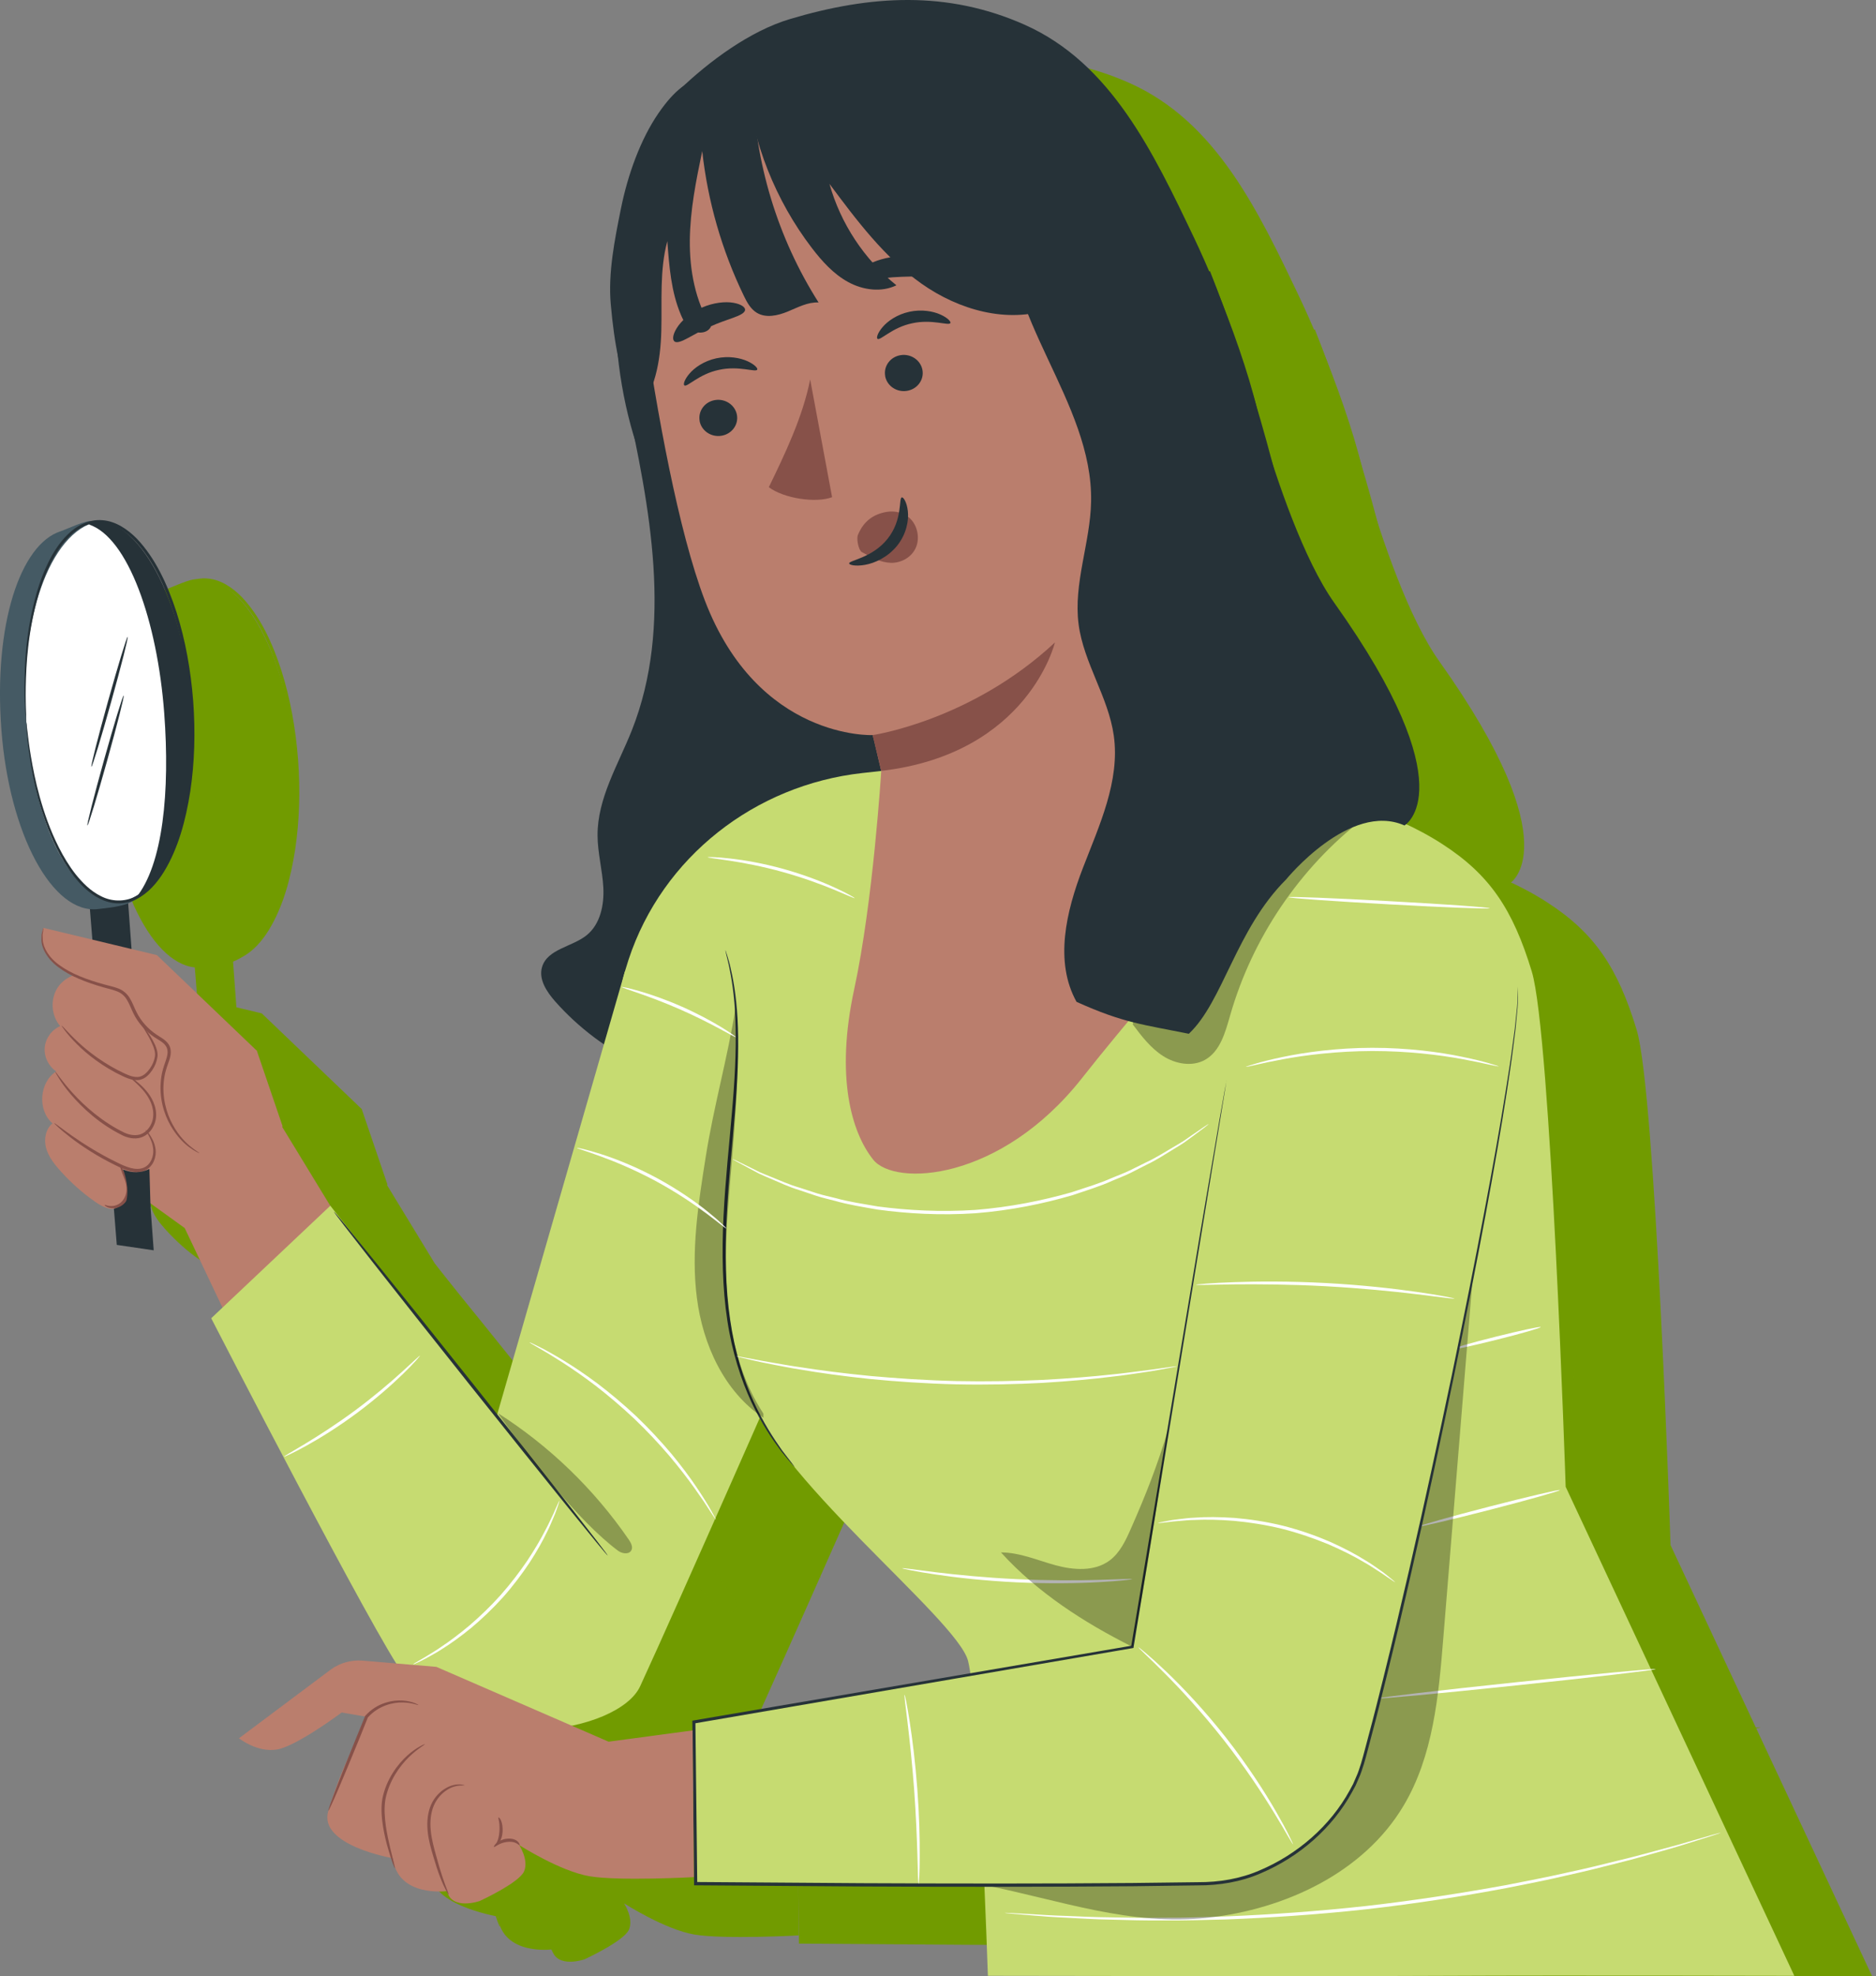
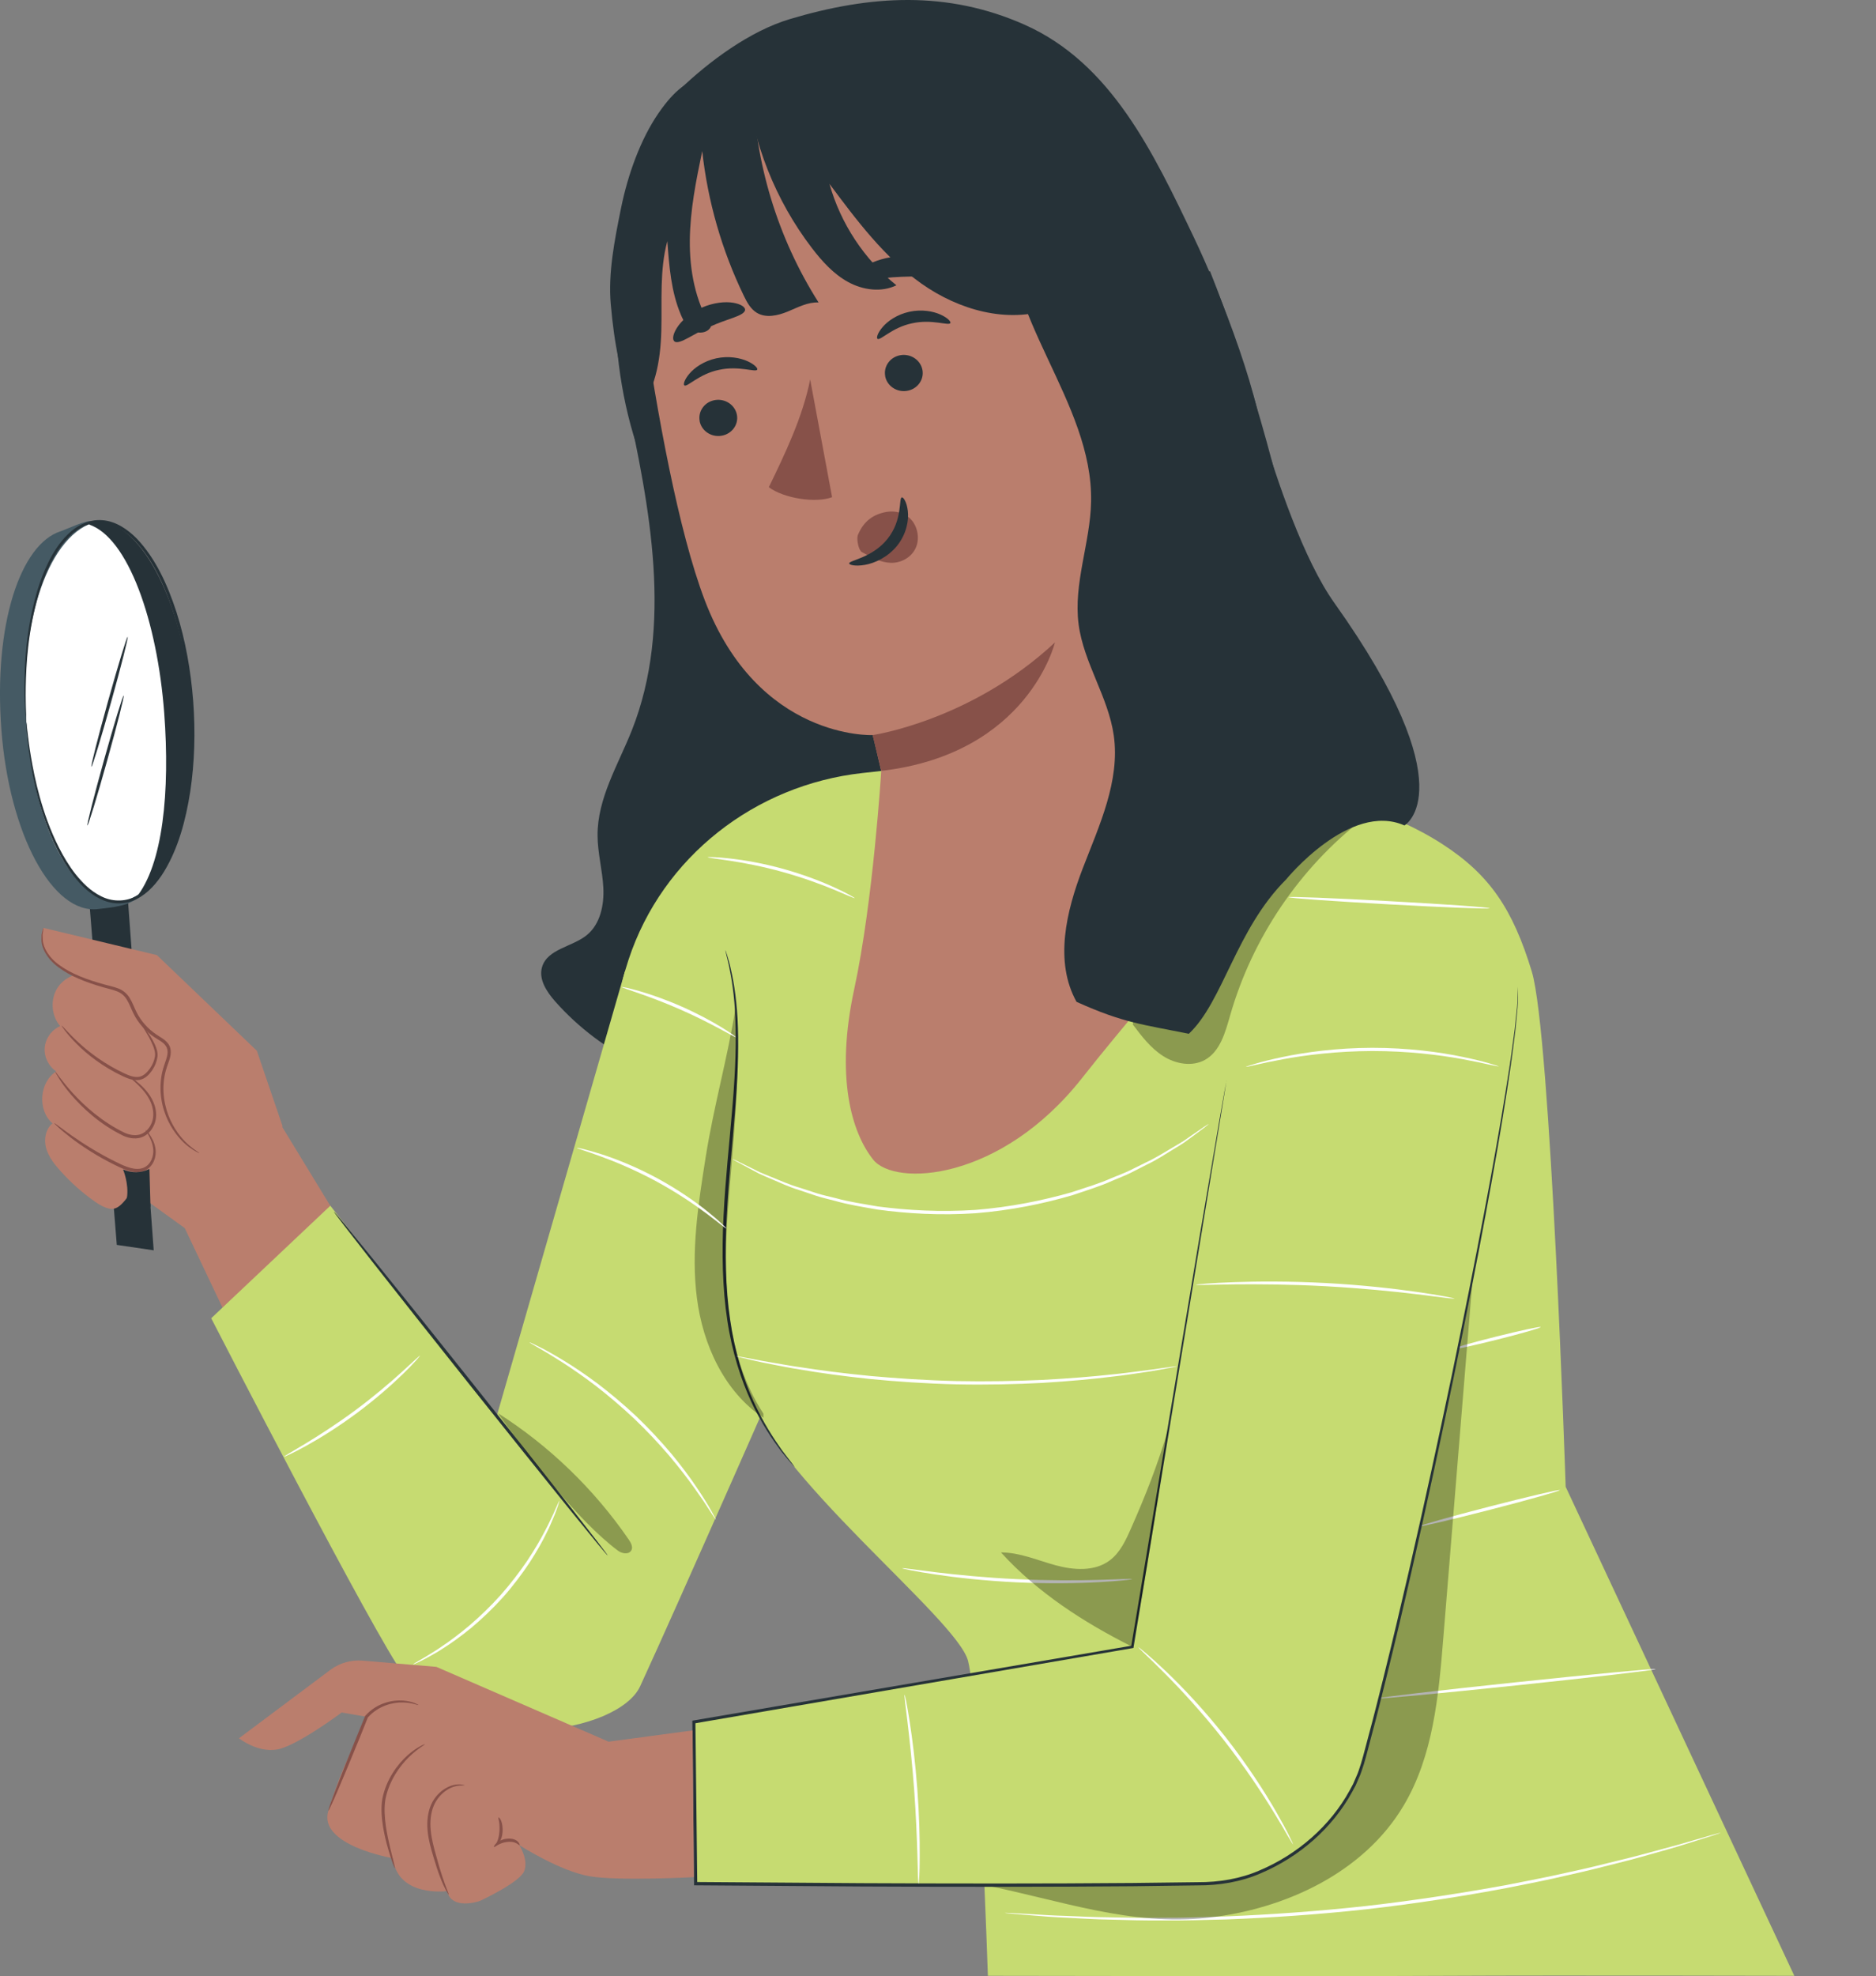
<svg xmlns="http://www.w3.org/2000/svg" width="322" height="339" viewBox="0 0 322 339" fill="none">
  <rect x="0" y="0" width="322" height="339" fill="#808080" stroke="none" />
  <g clip-path="url(#clip0_2221_1431)">
    <g clip-path="url(#clip1_2221_1431)">
      <path d="M33.426 165.858L38.045 223.574L44.382 224.504L39.964 164.474L33.426 165.858Z" fill="#719B00" />
      <path d="M25.444 169.187L44.93 173.857L62.107 190.289L55.264 198.457L39.806 180.99C39.806 180.99 22.734 176.658 25.444 169.176V169.187Z" fill="#719B00" />
      <path d="M66.451 203.338C66.451 203.338 66.483 203.243 66.493 203.19L62.096 190.299L46.354 182.945C45.542 183.674 44.898 184.551 44.35 185.481C42.484 183.029 40.164 180.927 37.517 179.268L34.365 177.292C32.108 176.457 29.335 177.344 27.964 179.331C26.594 181.317 26.752 184.223 28.333 186.041C26.878 186.664 25.813 188.133 25.676 189.718C25.539 191.303 26.33 192.93 27.648 193.807C24.738 195.667 24.4 200.475 27.015 202.726C25.824 203.687 25.508 205.452 25.908 206.931C26.319 208.453 27.332 209.731 28.386 210.904C30.158 212.87 32.129 214.645 34.301 216.156C35.05 216.684 35.852 217.149 36.748 217.35C37.771 217.572 38.509 217.001 39.215 216.209C39.879 215.469 40.407 214.75 40.133 213.778L49.707 220.689L58.184 238.536L79.843 225.317L66.441 203.338H66.451Z" fill="#719B00" />
      <path d="M52.164 207.819C52.164 207.819 51.984 207.755 51.679 207.586C51.362 207.428 50.93 207.143 50.382 206.741C49.317 205.938 47.925 204.49 46.86 202.314C45.816 200.158 45.141 197.189 45.827 194.008C46.006 193.226 46.29 192.434 46.544 191.683C46.786 190.933 46.902 190.109 46.48 189.475C46.069 188.83 45.278 188.45 44.519 187.953C43.76 187.457 43.064 186.844 42.442 186.147C41.82 185.449 41.303 184.678 40.902 183.864C40.502 183.05 40.217 182.226 39.785 181.529C39.373 180.821 38.762 180.324 38.024 180.05C37.296 179.764 36.484 179.606 35.736 179.384C32.699 178.517 30.01 177.44 28.07 175.971C26.098 174.555 25.107 172.611 25.117 171.248C25.117 170.92 25.128 170.624 25.139 170.349C25.191 170.117 25.244 169.906 25.286 169.705C25.37 169.356 25.423 169.187 25.444 169.187C25.465 169.187 25.444 169.377 25.402 169.726C25.37 169.916 25.349 170.127 25.307 170.36C25.307 170.624 25.328 170.909 25.339 171.226C25.402 172.537 26.372 174.322 28.312 175.654C30.21 177.038 32.878 178.063 35.883 178.887C36.632 179.109 37.423 179.246 38.234 179.553C39.047 179.838 39.816 180.451 40.27 181.233C40.744 182.004 41.029 182.839 41.419 183.611C41.798 184.382 42.294 185.111 42.885 185.777C43.475 186.442 44.139 187.013 44.846 187.488C45.542 187.964 46.406 188.355 46.955 189.179C47.503 190.035 47.324 191.06 47.071 191.842C46.786 192.645 46.522 193.374 46.343 194.124C45.658 197.146 46.269 200.031 47.239 202.144C48.231 204.279 49.538 205.727 50.55 206.572C51.563 207.417 52.227 207.755 52.195 207.808L52.164 207.819Z" fill="#719B00" />
      <path d="M42.4 185.903C42.4 185.903 42.684 186.168 43.095 186.738C43.507 187.298 44.108 188.122 44.624 189.285C44.867 189.855 45.13 190.563 45.014 191.366C44.909 192.138 44.593 192.909 44.118 193.617C43.633 194.304 42.99 195.054 41.957 195.266C40.955 195.435 39.995 195.054 39.141 194.663C35.662 193.047 32.91 190.859 31.159 189.084C30.273 188.196 29.62 187.425 29.198 186.876C28.776 186.326 28.565 185.999 28.597 185.977C28.671 185.914 29.62 187.129 31.433 188.809C33.236 190.489 35.968 192.582 39.384 194.167C40.217 194.558 41.081 194.875 41.883 194.737C42.653 194.6 43.275 193.955 43.718 193.332C44.171 192.687 44.477 191.979 44.582 191.303C44.698 190.637 44.498 189.993 44.276 189.433C43.823 188.302 43.275 187.446 42.927 186.854C42.568 186.263 42.368 185.925 42.4 185.903Z" fill="#719B00" />
      <path d="M39.806 194.378C39.806 194.378 40.206 194.589 40.871 195.086C41.524 195.583 42.484 196.312 43.412 197.506C43.865 198.108 44.287 198.826 44.551 199.682C44.814 200.528 44.92 201.542 44.614 202.535C44.308 203.508 43.654 204.48 42.611 204.987C41.556 205.505 40.28 205.336 39.226 204.881C35.103 202.895 32.108 200.021 30.189 197.791C29.23 196.671 28.544 195.688 28.112 194.991C27.669 194.293 27.458 193.892 27.49 193.871C27.574 193.818 28.523 195.371 30.485 197.527C32.435 199.661 35.472 202.461 39.437 204.363C40.417 204.776 41.503 204.913 42.379 204.49C43.254 204.078 43.855 203.233 44.129 202.377C44.403 201.51 44.34 200.602 44.118 199.809C43.897 199.006 43.507 198.319 43.096 197.728C42.252 196.565 41.345 195.794 40.734 195.244C40.122 194.705 39.774 194.399 39.806 194.367V194.378Z" fill="#719B00" />
      <path d="M43.011 203.856C43.011 203.856 43.296 204.089 43.675 204.628C44.034 205.167 44.561 206.012 44.709 207.216C44.772 207.819 44.709 208.506 44.424 209.171C44.15 209.826 43.612 210.503 42.821 210.82C42.041 211.158 41.134 211.116 40.301 210.904C39.458 210.693 38.656 210.323 37.865 209.932C34.671 208.379 31.982 206.593 30.147 205.177C29.23 204.469 28.513 203.856 28.028 203.423C27.553 202.99 27.3 202.726 27.321 202.694C27.374 202.631 28.481 203.539 30.369 204.86C32.256 206.181 34.934 207.903 38.097 209.435C38.888 209.826 39.648 210.175 40.428 210.376C41.197 210.577 41.978 210.608 42.621 210.344C43.275 210.091 43.728 209.552 43.992 208.981C44.255 208.4 44.34 207.787 44.308 207.238C44.224 206.128 43.781 205.283 43.475 204.723C43.159 204.163 42.958 203.867 42.99 203.835L43.011 203.856Z" fill="#719B00" />
      <path d="M38.583 209.763C38.646 209.742 38.899 210.26 39.342 211.105C39.553 211.528 39.806 212.035 40.027 212.648C40.259 213.261 40.354 214.032 40.185 214.793C40.038 215.554 39.637 216.24 39.099 216.674C38.561 217.117 37.939 217.276 37.433 217.286C36.379 217.297 35.915 216.748 35.968 216.716C36.01 216.631 36.516 217.012 37.412 216.896C37.844 216.843 38.35 216.652 38.772 216.283C39.194 215.902 39.521 215.332 39.648 214.677C39.953 213.345 39.289 212.151 38.983 211.253C38.635 210.376 38.498 209.774 38.583 209.752V209.763Z" fill="#719B00" />
      <path d="M43.834 217.033L43.644 210.545C42.125 211.285 40.617 211.253 39.12 210.629C39.12 210.629 40.164 213.123 39.785 215.501L39.405 217.878L43.823 217.033H43.834Z" fill="#719B00" />
      <path d="M18.232 135.12C16.882 117.114 21.511 103.346 28.397 101.148C29.325 100.852 32.899 99.119 33.838 99.415C40.565 101.571 45.426 115.751 46.617 131.57C47.63 145.01 46.754 157.965 42.073 163.597C40.48 165.51 36.864 165.7 34.871 165.954C27.037 166.936 19.582 153.136 18.232 135.131V135.12Z" fill="#719B00" />
      <path d="M34.745 99.457C26.446 101.286 21.206 116.639 22.513 133.873C24.052 154.087 31.539 165.541 39.384 164.559C40.28 164.443 41.324 163.713 42.147 163.238C46.807 157.595 47.672 144.662 46.66 131.253C45.479 115.477 41.451 101.677 34.755 99.457H34.745Z" fill="#719B00" />
      <path d="M46.185 132.33C47.197 145.739 45.974 158.388 41.324 164.03C47.693 160.374 52.026 146.796 50.835 130.851C49.485 112.845 41.682 98.422 33.837 99.405C33.595 99.436 33.521 99.922 33.279 99.986C39.974 102.205 45.004 116.565 46.185 132.33Z" fill="#719B00" />
      <path d="M22.513 133.873C22.513 133.873 22.545 134.01 22.576 134.264C22.608 134.549 22.65 134.93 22.703 135.416C22.829 136.43 22.988 137.931 23.314 139.833C23.641 141.745 24.084 144.07 24.822 146.722C25.56 149.364 26.562 152.354 28.123 155.429C28.903 156.961 29.831 158.525 30.991 160.005C32.161 161.452 33.553 162.879 35.345 163.756C37.106 164.664 39.331 164.781 41.219 163.809C43.106 162.857 44.603 161.125 45.774 159.201C48.115 155.302 49.38 150.579 50.139 145.687C50.877 140.773 51.014 135.595 50.624 130.333C50.224 125.071 49.306 119.967 47.809 115.234C46.291 110.531 44.245 106.051 41.134 102.754C39.574 101.159 37.644 99.859 35.535 99.711C33.426 99.521 31.455 100.535 30.031 101.919C28.576 103.293 27.532 104.984 26.689 106.653C25.845 108.333 25.212 110.035 24.706 111.683C22.745 118.33 22.502 124.004 22.418 127.861C22.387 129.794 22.439 131.305 22.471 132.32C22.492 132.806 22.502 133.197 22.513 133.482C22.513 133.746 22.513 133.884 22.513 133.884C22.513 133.884 22.481 133.746 22.46 133.493C22.439 133.207 22.397 132.816 22.355 132.33C22.292 131.305 22.197 129.805 22.197 127.861C22.218 123.993 22.397 118.287 24.327 111.577C24.822 109.908 25.455 108.186 26.298 106.474C27.142 104.773 28.207 103.05 29.715 101.602C31.18 100.165 33.289 99.056 35.567 99.246C37.844 99.405 39.88 100.778 41.493 102.416C44.709 105.808 46.776 110.341 48.315 115.086C49.833 119.872 50.751 125.008 51.162 130.312C51.552 135.606 51.404 140.826 50.656 145.792C49.886 150.727 48.6 155.503 46.185 159.487C44.983 161.452 43.433 163.248 41.419 164.263C40.417 164.77 39.3 165.013 38.214 164.981C37.117 164.96 36.073 164.654 35.135 164.189C33.247 163.248 31.824 161.78 30.643 160.29C29.472 158.779 28.544 157.194 27.764 155.63C26.214 152.502 25.233 149.491 24.516 146.828C23.799 144.154 23.378 141.809 23.093 139.886C22.798 137.962 22.671 136.462 22.576 135.437C22.545 134.951 22.523 134.56 22.502 134.275C22.492 134.01 22.492 133.884 22.502 133.873H22.513Z" fill="#719B00" />
      <path d="M39.226 129.329C39.373 129.372 38.097 134.391 36.379 140.541C34.66 146.701 33.152 151.646 33.005 151.615C32.857 151.572 34.133 146.553 35.852 140.393C37.57 134.243 39.078 129.287 39.226 129.329Z" fill="#719B00" />
      <path d="M39.911 119.259C40.059 119.302 38.783 124.321 37.064 130.471C35.345 136.631 33.838 141.576 33.69 141.545C33.542 141.502 34.818 136.483 36.537 130.323C38.256 124.173 39.764 119.217 39.911 119.259Z" fill="#719B00" />
      <path d="M225.671 56.535L124.709 74.118C125.036 75.714 125.352 77.288 125.679 78.852L125.436 78.208C129.548 97.101 133.566 117.336 126.448 135.3C124.097 141.217 120.533 146.955 120.565 153.326C120.575 156.327 121.398 159.265 121.556 162.266C121.714 165.267 121.029 168.563 118.698 170.444C116.189 172.462 111.961 172.801 111.043 175.897C110.411 178.021 111.845 180.166 113.31 181.825C117.296 186.326 122.199 189.993 127.608 192.624C128.336 196.512 129.823 200.189 132.364 203.201C138.88 200.126 145.407 197.062 151.924 193.987C151.523 191.863 151.122 189.739 150.722 187.615C151.765 190.267 154.465 192.296 157.322 192.962C161.002 193.828 164.851 192.962 168.51 192.032C189.746 186.664 210.424 179.098 230.11 169.472C232.725 168.194 245.968 167.211 245.968 167.211C248.214 133.63 238.134 87.771 225.681 56.514L225.671 56.535Z" fill="#719B00" />
      <path d="M222.961 50.819C215.949 36.131 208.715 20.841 193.858 14.237C180.625 8.362 167.434 9.134 153.568 13.276C146.736 15.315 139.745 20.482 134.599 25.417C127.534 32.179 126.438 42.556 124.635 52.172C121.018 71.456 127.935 94.565 134.968 99.701L216.56 119.545C227.621 109.675 235.361 104.413 235.203 89.567C235.097 79.455 227.315 59.938 222.961 50.819Z" fill="#719B00" />
      <path d="M195.904 28.883L147.221 26.97C132.09 28.534 126.111 48.885 128.315 63.964C130.761 80.723 134.42 101.074 138.975 113.004C148.138 136.98 167.782 136.113 167.782 136.113C167.772 136.029 167.919 136.473 169.617 143.816L173.097 160.417C183.567 179.183 203.359 172.304 226.461 156.306L205.563 36.089C204.698 31.546 200.501 28.418 195.904 28.893V28.883Z" fill="#719B00" />
      <path d="M138.079 82.202C138.374 83.893 140.051 85.045 141.822 84.759C143.583 84.484 144.785 82.889 144.49 81.198C144.195 79.508 142.518 78.356 140.757 78.631C138.986 78.905 137.794 80.501 138.089 82.192L138.079 82.202Z" fill="#719B00" />
-       <path d="M135.474 76.126C135.959 76.454 137.984 74.161 141.4 73.453C144.806 72.692 147.685 73.918 147.969 73.421C148.117 73.199 147.548 72.534 146.293 71.963C145.049 71.403 143.056 71.012 140.926 71.477C138.796 71.942 137.172 73.104 136.318 74.129C135.443 75.154 135.242 75.989 135.474 76.126Z" fill="#719B00" />
      <path d="M169.923 74.499C170.218 76.19 171.894 77.341 173.666 77.056C175.427 76.781 176.629 75.186 176.334 73.495C176.038 71.805 174.362 70.653 172.601 70.927C170.829 71.202 169.638 72.798 169.933 74.488L169.923 74.499Z" fill="#719B00" />
      <path d="M168.626 68.138C169.111 68.465 171.135 66.172 174.552 65.465C177.957 64.704 180.836 65.929 181.121 65.433C181.258 65.211 180.71 64.545 179.444 63.975C178.2 63.404 176.207 63.024 174.077 63.489C171.947 63.953 170.323 65.116 169.469 66.141C168.594 67.166 168.394 68.001 168.626 68.138Z" fill="#719B00" />
      <path d="M167.782 136.113C167.782 136.113 184.664 133.662 199.067 120.221C199.067 120.221 194.533 139.315 169.269 142.252L167.782 136.113Z" fill="#719B00" />
      <path d="M174.351 99.098C173.265 97.946 171.641 97.566 170.134 97.83C167.951 98.221 166.295 99.352 165.304 101.655C164.946 102.332 165.336 103.959 165.631 104.371C165.926 104.783 165.726 104.593 166.137 104.825C167.645 105.681 169.216 106.516 170.924 106.558C172.633 106.6 174.52 105.649 175.248 103.832C175.891 102.215 175.437 100.25 174.351 99.098Z" fill="#719B00" />
      <path d="M172.791 95.336C172.232 95.421 172.981 99.14 170.344 102.437C167.719 105.745 163.67 106.136 163.754 106.664C163.754 106.907 164.788 107.203 166.464 106.907C168.12 106.622 170.397 105.607 172.01 103.589C173.613 101.571 174.003 99.236 173.824 97.682C173.645 96.097 173.044 95.263 172.791 95.336Z" fill="#719B00" />
      <path d="M164.809 57.698C165.294 58.586 168.668 57.613 172.791 57.487C176.914 57.275 180.362 57.962 180.773 57.043C180.952 56.599 180.246 55.806 178.791 55.099C177.346 54.391 175.121 53.841 172.654 53.947C170.186 54.052 168.014 54.771 166.633 55.606C165.241 56.43 164.598 57.286 164.819 57.709L164.809 57.698Z" fill="#719B00" />
      <path d="M133.819 68.624C134.757 69.099 136.929 67.303 139.892 66.035C142.824 64.672 145.607 64.249 145.882 63.235C145.987 62.759 145.281 62.189 143.889 61.946C142.518 61.703 140.462 61.893 138.427 62.791C136.402 63.7 134.894 65.095 134.167 66.278C133.418 67.472 133.387 68.37 133.819 68.613V68.624Z" fill="#719B00" />
      <path d="M160.823 95.294C158.092 96.351 152.546 95.527 149.962 93.582C152.704 87.929 155.772 81.579 157.059 75.101L160.823 95.305V95.294Z" fill="#719B00" />
      <path d="M146.114 24.223C147.168 34.462 151.101 44.384 157.354 52.552C159.104 54.834 161.076 57.022 163.596 58.395C166.116 59.769 169.29 60.202 171.863 58.945C166.359 54.528 162.278 48.346 160.37 41.541C165.03 47.797 169.796 54.158 176.165 58.66C182.534 63.161 190.885 65.559 198.245 63.002L196.484 58.068C198.477 61.417 201.176 64.556 204.793 65.993C208.41 67.43 213.06 66.754 215.39 63.626C209.801 51.939 214.019 36.691 206.406 26.22C201.134 18.96 191.581 16.213 182.65 15.643C170.081 14.85 157.301 17.481 146.071 23.187" fill="#719B00" />
      <path d="M147.189 24.17C147.189 24.36 147.2 24.54 147.21 24.73H147.305C147.263 24.55 147.231 24.36 147.189 24.17Z" fill="#719B00" />
      <path d="M147.21 24.73L145.565 24.476C140.346 23.23 136.634 21.264 131.014 29.432C127.967 33.86 125.763 39.904 124.572 45.821C123.507 51.094 122.357 56.821 122.832 62.178C123.454 69.195 124.434 74.171 126.976 81.188C130.455 77.394 131.373 71.91 131.51 66.754C131.647 61.597 131.193 56.345 132.543 51.368C132.859 55.669 133.186 60.054 134.873 64.017C135.337 65.105 135.949 66.204 136.982 66.764C138.016 67.324 139.555 67.092 140.03 66.014C137.33 61.629 136.35 56.356 136.402 51.2C136.455 46.043 137.478 40.96 138.532 35.92C139.471 44.511 141.896 52.943 145.66 60.72C146.198 61.84 146.82 62.992 147.875 63.647C149.456 64.619 151.502 64.154 153.221 63.446C154.939 62.738 156.647 61.798 158.503 61.893C151.47 50.84 147.527 37.843 147.21 24.741V24.73Z" fill="#719B00" />
      <path d="M169.258 142.252L245.589 146.183L196.526 207.692L176.376 217.191L158.503 212.912L154.391 199.883L169.258 142.252Z" fill="#719B00" />
      <path d="M257.472 157.331C257.472 157.331 256.913 157.416 255.901 157.5C254.889 157.585 253.423 157.69 251.662 158.028C249.902 158.367 247.824 158.979 245.758 160.142C243.701 161.304 241.487 162.794 239.579 164.738C237.702 166.735 236.257 168.944 235.108 171.036C233.958 173.128 233.073 175.104 232.387 176.774C231.702 178.454 231.206 179.838 230.858 180.789C230.521 181.751 230.321 182.279 230.289 182.268C230.257 182.268 230.384 181.708 230.658 180.726C230.943 179.743 231.386 178.338 232.029 176.636C232.672 174.935 233.526 172.928 234.665 170.793C235.804 168.659 237.248 166.397 239.178 164.358C241.16 162.34 243.396 160.871 245.515 159.698C247.656 158.536 249.796 157.944 251.599 157.648C253.402 157.363 254.878 157.31 255.901 157.289C256.913 157.278 257.483 157.299 257.483 157.342L257.472 157.331Z" fill="#719B00" />
      <path d="M54.252 236.158C54.252 236.158 82.584 291.221 87.34 297.371C98.58 311.879 124.192 307.262 127.872 299.305C134.209 285.589 154.391 239.698 154.391 239.698L147.716 223.214L125.257 176.679L103.23 253.044L74.697 216.853L54.252 236.158Z" fill="#719B00" />
      <path d="M286.733 265.037C286.733 265.037 284.181 187.414 280.923 176.689C277.665 165.964 273.679 160.068 265.623 154.848C256.45 148.899 246.686 147.176 245.578 146.194C245.578 146.194 217.678 177.239 203.717 194.959C189.757 212.679 171.599 213.62 167.877 208.949C164.155 204.289 161.361 194.758 164.619 179.701C167.877 164.643 169.258 142.263 169.258 142.263L166.011 142.622C147.611 144.662 131.7 157.003 125.89 174.629C125.668 175.305 125.457 175.992 125.246 176.7C118.709 199.133 144.353 231.393 144.353 229.966C144.416 236.666 144.859 243.08 145.998 247.666C149.72 262.596 182.302 287.65 184.158 294.941C186.024 302.232 187.563 348.968 187.563 348.968C187.563 348.968 244.049 349.084 266.825 348.968C285.331 348.873 325.979 348.968 325.979 348.968L286.722 265.048L286.733 265.037Z" fill="#719B00" />
      <path d="M142.508 172.991C142.508 172.991 142.624 173.287 142.803 173.878C142.971 174.47 143.267 175.326 143.488 176.467C144.015 178.729 144.532 182.078 144.659 186.252C144.806 190.415 144.606 195.371 144.142 200.855C143.71 206.329 143.056 212.341 142.74 218.66C142.402 224.979 142.529 231.023 143.33 236.433C144.1 241.854 145.608 246.588 147.305 250.349C149.003 254.122 150.89 256.911 152.219 258.803C152.904 259.733 153.484 260.43 153.843 260.916C154.212 261.402 154.402 261.666 154.391 261.677C154.38 261.687 154.159 261.455 153.758 260.99C153.368 260.525 152.767 259.849 152.05 258.93C150.658 257.07 148.718 254.291 146.957 250.508C145.207 246.736 143.646 241.96 142.834 236.497C142.001 231.044 141.864 224.958 142.191 218.618C142.508 212.278 143.182 206.265 143.636 200.802C144.121 195.339 144.363 190.405 144.268 186.252C144.195 182.11 143.741 178.771 143.277 176.51C143.087 175.368 142.824 174.502 142.697 173.91C142.55 173.318 142.486 173.001 142.508 172.991Z" fill="#719B00" />
      <g opacity="0.3">
        <path d="M149.034 253.234C142.307 248.754 138.638 240.691 137.615 232.671C136.582 224.641 137.857 216.525 139.123 208.527C140.525 199.651 142.866 191.62 144.279 182.754C145.196 195.043 143.815 205.79 142.929 217.741C142.044 229.692 142.486 242.488 149.034 252.526" fill="#719B00" />
      </g>
      <path d="M122.315 276.872C122.199 276.967 111.581 263.833 98.601 247.549C85.621 231.255 75.192 217.973 75.319 217.878C75.435 217.783 86.053 230.907 99.033 247.211C112.013 263.505 122.431 276.787 122.315 276.882V276.872Z" fill="#719B00" />
      <g opacity="0.3">
        <path d="M212.427 185.745C213.945 187.763 215.506 189.813 217.636 191.176C219.755 192.529 222.592 193.057 224.806 191.842C227.442 190.384 228.317 187.087 229.15 184.181C232.946 170.941 241.034 158.969 251.905 150.526C243.839 153.791 235.698 157.109 228.602 162.139C221.506 167.169 215.432 174.153 213.186 182.575" fill="#719B00" />
      </g>
      <path d="M220.03 244.4C220.03 244.4 219.776 244.485 219.27 244.58C218.722 244.686 217.994 244.812 217.088 244.982C216.139 245.161 214.979 245.351 213.619 245.542C212.258 245.732 210.719 245.985 209.011 246.165C205.594 246.598 201.503 246.968 196.948 247.243C192.393 247.486 187.384 247.602 182.123 247.496C176.861 247.37 171.852 247.021 167.318 246.577C162.784 246.102 158.714 245.542 155.319 244.95C153.611 244.686 152.092 244.369 150.743 244.115C149.393 243.861 148.244 243.618 147.305 243.397C146.409 243.185 145.692 243.016 145.144 242.889C144.648 242.773 144.395 242.699 144.395 242.678C144.395 242.657 144.659 242.699 145.165 242.784C145.713 242.889 146.441 243.016 147.347 243.185C148.296 243.375 149.446 243.587 150.795 243.809C152.145 244.031 153.674 244.326 155.382 244.559C158.777 245.098 162.848 245.616 167.371 246.059C171.905 246.471 176.893 246.81 182.144 246.936C187.395 247.042 192.393 246.936 196.937 246.736C201.482 246.493 205.563 246.165 208.979 245.785C210.687 245.626 212.237 245.404 213.587 245.235C214.947 245.077 216.107 244.908 217.067 244.77C217.973 244.643 218.711 244.548 219.26 244.464C219.766 244.4 220.03 244.379 220.03 244.4Z" fill="#719B00" />
      <path d="M225.428 202.873C225.428 202.873 225.207 203.074 224.743 203.433C224.237 203.814 223.562 204.31 222.718 204.944C222.275 205.272 221.78 205.631 221.242 206.022C220.694 206.403 220.061 206.762 219.397 207.174C218.058 207.977 216.581 208.981 214.81 209.816C213.935 210.259 213.017 210.735 212.058 211.221C211.098 211.696 210.044 212.087 208.99 212.542C206.881 213.503 204.519 214.222 202.051 215.057C197.064 216.515 191.444 217.667 185.455 218.142C179.465 218.544 173.729 218.216 168.584 217.508C166.021 217.054 163.586 216.673 161.361 216.029C160.243 215.733 159.146 215.5 158.134 215.162C157.122 214.824 156.141 214.486 155.213 214.18C153.326 213.609 151.723 212.827 150.289 212.225C149.572 211.908 148.897 211.644 148.296 211.348C147.706 211.041 147.168 210.756 146.683 210.492C145.755 209.985 145.007 209.594 144.458 209.287C143.952 209.013 143.688 208.854 143.699 208.833C143.699 208.812 143.984 208.939 144.511 209.182C145.07 209.456 145.829 209.826 146.778 210.291C147.274 210.534 147.811 210.809 148.412 211.105C149.013 211.379 149.699 211.633 150.416 211.929C151.86 212.5 153.463 213.25 155.351 213.789C156.278 214.095 157.259 214.402 158.271 214.74C159.284 215.057 160.38 215.279 161.487 215.564C163.702 216.187 166.137 216.536 168.679 216.98C173.793 217.656 179.486 217.963 185.434 217.572C191.381 217.096 196.958 215.965 201.925 214.549C204.371 213.736 206.733 213.038 208.831 212.098C209.886 211.654 210.94 211.274 211.9 210.809C212.859 210.333 213.766 209.879 214.652 209.446C216.434 208.632 217.91 207.649 219.26 206.878C219.924 206.477 220.557 206.128 221.116 205.769C221.653 205.388 222.159 205.039 222.613 204.733C223.488 204.141 224.173 203.666 224.69 203.307C225.175 202.99 225.428 202.82 225.439 202.842L225.428 202.873Z" fill="#719B00" />
      <path d="M90.113 242.551C90.113 242.551 89.881 242.889 89.385 243.439C88.89 243.988 88.141 244.76 87.192 245.69C85.294 247.539 82.552 249.969 79.305 252.389C76.057 254.798 72.936 256.732 70.616 258.01C69.456 258.655 68.507 259.141 67.833 259.458C67.168 259.775 66.789 259.933 66.768 259.902C66.725 259.828 68.159 259.035 70.416 257.672C72.672 256.309 75.741 254.344 78.978 251.956C82.204 249.557 84.978 247.19 86.928 245.415C88.89 243.64 90.06 242.498 90.113 242.562V242.551Z" fill="#719B00" />
      <path d="M114.038 267.436C114.038 267.436 113.911 267.964 113.574 268.883C113.416 269.348 113.205 269.908 112.92 270.542C112.646 271.176 112.351 271.916 111.95 272.698C111.201 274.283 110.179 276.111 108.913 278.055C107.627 279.989 106.098 282.039 104.326 284.036C102.534 286.023 100.668 287.777 98.896 289.267C97.104 290.735 95.406 291.95 93.919 292.88C93.192 293.366 92.496 293.736 91.884 294.085C91.283 294.434 90.756 294.708 90.313 294.92C89.438 295.353 88.942 295.575 88.921 295.533C88.9 295.49 89.364 295.216 90.208 294.729C90.629 294.486 91.146 294.191 91.726 293.821C92.306 293.451 92.991 293.06 93.698 292.553C95.153 291.591 96.808 290.355 98.569 288.876C100.309 287.375 102.144 285.642 103.915 283.666C105.676 281.68 107.195 279.661 108.492 277.77C109.757 275.857 110.811 274.072 111.602 272.518C112.024 271.758 112.34 271.039 112.646 270.416C112.952 269.792 113.194 269.253 113.384 268.799C113.774 267.901 114.006 267.415 114.038 267.425V267.436Z" fill="#719B00" />
-       <path d="M140.905 270.743C140.905 270.743 140.515 270.246 139.903 269.285C139.302 268.323 138.385 266.96 137.214 265.322C136.044 263.674 134.568 261.761 132.849 259.722C131.109 257.693 129.106 255.538 126.881 253.414C124.635 251.3 122.389 249.409 120.28 247.771C118.15 246.154 116.178 244.781 114.47 243.692C112.773 242.604 111.36 241.759 110.379 241.209C109.398 240.649 108.861 240.322 108.882 240.29C108.903 240.258 109.472 240.522 110.484 241.03C111.507 241.526 112.941 242.319 114.681 243.375C116.421 244.421 118.435 245.774 120.586 247.38C122.726 249.007 125.004 250.899 127.26 253.023C129.506 255.168 131.499 257.355 133.239 259.405C134.947 261.476 136.402 263.42 137.531 265.111C138.669 266.791 139.534 268.196 140.082 269.19C140.641 270.183 140.936 270.732 140.905 270.754V270.743Z" fill="#719B00" />
      <path d="M142.676 220.763C142.613 220.826 141.358 219.759 139.239 218.174C137.109 216.589 134.083 214.528 130.519 212.605C126.955 210.693 123.57 209.287 121.071 208.379C118.582 207.47 117.001 207.016 117.022 206.931C117.022 206.899 117.433 206.973 118.161 207.142C118.888 207.311 119.922 207.607 121.197 208.009C123.739 208.822 127.187 210.186 130.772 212.119C134.357 214.064 137.394 216.187 139.471 217.868C140.515 218.702 141.327 219.41 141.864 219.928C142.413 220.435 142.697 220.731 142.666 220.763H142.676Z" fill="#719B00" />
      <path d="M144.29 187.922C144.247 187.995 143.203 187.393 141.495 186.484C139.787 185.565 137.415 184.35 134.715 183.166C132.016 181.983 129.506 181.053 127.682 180.419C125.858 179.785 124.709 179.415 124.73 179.341C124.751 179.278 125.932 179.51 127.798 180.049C129.665 180.588 132.216 181.465 134.937 182.659C137.657 183.853 140.03 185.142 141.685 186.146C143.351 187.15 144.321 187.869 144.29 187.922Z" fill="#719B00" />
      <path d="M164.703 164.083C164.661 164.157 163.333 163.534 161.129 162.625C158.936 161.716 155.846 160.575 152.356 159.603C148.866 158.631 145.639 158.028 143.288 157.669C140.936 157.31 139.471 157.151 139.481 157.067C139.481 157.025 139.85 157.025 140.525 157.056C141.189 157.077 142.16 157.151 143.34 157.289C145.713 157.553 148.982 158.102 152.504 159.085C156.025 160.068 159.104 161.272 161.276 162.276C162.362 162.773 163.227 163.206 163.807 163.534C164.398 163.861 164.703 164.051 164.693 164.083H164.703Z" fill="#719B00" />
      <path d="M212.332 280.919C212.332 280.919 211.784 281.035 210.782 281.13C209.78 281.236 208.336 281.341 206.543 281.437C202.958 281.637 198.002 281.722 192.53 281.468C187.057 281.204 182.123 280.655 178.569 280.116C176.798 279.852 175.364 279.608 174.383 279.408C173.402 279.218 172.854 279.091 172.865 279.048C172.865 279.006 173.424 279.07 174.415 279.196C175.511 279.334 176.924 279.513 178.622 279.735C182.175 280.169 187.099 280.665 192.551 280.919C198.002 281.172 202.948 281.151 206.533 281.046C208.241 280.993 209.664 280.95 210.772 280.908C211.773 280.876 212.332 280.876 212.332 280.908V280.919Z" fill="#719B00" />
      <path d="M313.305 324.443C313.305 324.443 313.21 324.496 313.009 324.559C312.777 324.633 312.482 324.739 312.113 324.855C311.291 325.119 310.131 325.489 308.655 325.954C307.157 326.429 305.312 327 303.161 327.592C301.01 328.194 298.564 328.923 295.833 329.589C293.102 330.297 290.118 331.047 286.881 331.755C283.654 332.526 280.185 333.192 276.537 333.921C269.219 335.295 261.131 336.573 252.59 337.546C244.049 338.486 235.867 339.014 228.433 339.3C224.711 339.395 221.179 339.5 217.868 339.469C214.557 339.5 211.478 339.416 208.663 339.331C205.847 339.289 203.306 339.109 201.071 339.004C198.835 338.909 196.916 338.761 195.345 338.623C193.806 338.497 192.593 338.391 191.739 338.317C191.349 338.275 191.043 338.243 190.801 338.222C190.59 338.201 190.484 338.18 190.484 338.169C190.484 338.169 190.59 338.158 190.811 338.169C191.054 338.169 191.359 338.19 191.75 338.211C192.614 338.264 193.827 338.327 195.366 338.412C196.937 338.518 198.856 338.634 201.092 338.697C203.327 338.782 205.868 338.919 208.673 338.94C211.489 339.004 214.568 339.057 217.868 339.004C221.179 339.025 224.701 338.888 228.423 338.782C235.846 338.475 244.007 337.926 252.538 336.986C261.057 336.013 269.134 334.745 276.452 333.414C280.101 332.695 283.57 332.04 286.796 331.301C290.033 330.614 293.017 329.885 295.748 329.198C298.49 328.553 300.936 327.856 303.098 327.285C305.259 326.725 307.105 326.186 308.612 325.743C310.099 325.32 311.259 324.982 312.092 324.739C312.472 324.633 312.767 324.559 312.999 324.496C313.21 324.443 313.315 324.422 313.315 324.432L313.305 324.443Z" fill="#719B00" />
      <path d="M302.17 296.357C302.18 296.505 291.531 297.752 278.371 299.136C265.212 300.52 254.531 301.524 254.52 301.376C254.499 301.228 265.159 299.981 278.319 298.597C291.478 297.213 302.159 296.209 302.17 296.357Z" fill="#719B00" />
      <path d="M285.731 265.639C285.773 265.787 280.417 267.298 273.774 269.01C267.131 270.722 261.711 271.99 261.68 271.842C261.637 271.694 266.994 270.183 273.637 268.471C280.28 266.759 285.7 265.491 285.731 265.639Z" fill="#719B00" />
      <path d="M282.452 237.669C282.484 237.817 279.088 238.8 274.849 239.857C270.611 240.913 267.152 241.664 267.11 241.516C267.068 241.368 270.474 240.385 274.712 239.328C278.951 238.272 282.41 237.521 282.452 237.669Z" fill="#719B00" />
      <g opacity="0.3">
        <path d="M186.984 333.403C200.08 336.035 212.047 340.473 225.333 339.004C238.609 337.535 252.053 331.28 258.906 319.794C263.999 311.256 264.927 300.953 265.729 291.042C267.49 269.496 269.24 247.961 271.001 226.416L243.849 301.883L230.827 321.791L186.994 333.393L186.984 333.403Z" fill="#719B00" />
      </g>
      <path d="M137.088 305.412L212.353 292.532C212.353 292.532 228.085 197.093 228.528 195.403C228.971 193.702 234.233 163.988 249.153 161.441C264.073 158.895 277.675 164.833 278.551 179.267C279.257 190.817 262.534 273.723 252 312.112C248.974 323.154 236.89 332.928 225.091 333.15C194.312 333.731 137.394 333.15 137.394 333.15L137.088 305.412Z" fill="#719B00" />
      <path d="M228.528 195.392C228.233 197.22 222.244 233.696 212.575 292.563L212.554 292.722L212.395 292.753C190.221 296.568 164.682 300.943 137.141 305.677L137.362 305.412C137.457 314.246 137.562 323.608 137.678 333.15L137.404 332.875C146.514 332.939 156.141 333.002 165.895 333.076C181.827 333.15 197.391 333.171 212.417 333.044C216.17 333.002 219.892 332.949 223.583 332.907C227.252 332.928 230.869 332.326 234.169 330.899C240.76 328.12 246.338 323.207 249.638 317.194L250.25 316.064L250.756 314.891C251.125 314.119 251.357 313.306 251.62 312.503C252.105 310.875 252.506 309.227 252.949 307.6C253.835 304.345 254.625 301.122 255.427 297.942C257.008 291.581 258.474 285.388 259.855 279.397C262.618 267.404 265.033 256.203 267.184 245.964C271.423 225.475 274.575 208.833 276.421 197.284C276.885 194.399 277.296 191.831 277.58 189.591C277.728 188.482 277.876 187.446 278.002 186.506C278.097 185.565 278.192 184.709 278.266 183.938C278.466 182.406 278.477 181.233 278.498 180.451C278.529 179.658 278.551 179.257 278.551 179.257C278.551 179.257 278.551 179.658 278.551 180.451C278.551 181.243 278.551 182.416 278.371 183.948C278.297 184.72 278.224 185.576 278.129 186.527C278.013 187.467 277.876 188.503 277.739 189.623C277.464 191.863 277.074 194.431 276.631 197.326C274.849 208.896 271.76 225.549 267.563 246.059C265.444 256.309 263.04 267.52 260.298 279.513C258.928 285.515 257.472 291.707 255.891 298.068C255.089 301.249 254.309 304.482 253.423 307.737C252.981 309.364 252.59 311.013 252.095 312.661C251.821 313.475 251.589 314.32 251.209 315.102L250.692 316.296L250.07 317.448C246.717 323.576 241.076 328.553 234.359 331.396C231.017 332.854 227.273 333.477 223.583 333.456C219.892 333.509 216.17 333.551 212.417 333.604C197.391 333.731 181.827 333.72 165.884 333.646C156.12 333.573 146.504 333.509 137.394 333.446H137.13V333.171C137.025 323.629 136.93 314.267 136.835 305.433V305.201L137.056 305.159C164.608 300.457 190.147 296.103 212.332 292.32L212.153 292.51C217.077 263.029 221.126 238.758 223.952 221.83C225.397 213.387 226.514 206.783 227.284 202.271C227.685 200.031 227.99 198.319 228.191 197.146C228.402 195.994 228.539 195.403 228.539 195.403L228.528 195.392Z" fill="#719B00" />
      <path d="M267.648 232.798C267.648 232.798 267.026 232.777 265.908 232.629C264.695 232.481 263.103 232.28 261.174 232.037C257.177 231.551 251.641 231.002 245.515 230.664C239.389 230.336 233.822 230.304 229.804 230.347C227.864 230.378 226.261 230.41 225.038 230.431C223.91 230.452 223.288 230.452 223.288 230.41C223.288 230.368 223.91 230.304 225.028 230.22C226.156 230.125 227.78 230.04 229.794 229.966C233.822 229.818 239.399 229.787 245.547 230.114C251.694 230.442 257.23 231.065 261.226 231.646C263.219 231.932 264.832 232.196 265.94 232.407C267.047 232.619 267.658 232.745 267.648 232.788V232.798Z" fill="#719B00" />
      <path d="M275.25 192.962C275.25 192.962 274.639 192.877 273.553 192.634C272.477 192.381 270.895 192.053 268.945 191.694C265.043 190.975 259.592 190.31 253.539 190.31C247.487 190.331 242.036 191.007 238.145 191.736C236.194 192.095 234.623 192.434 233.547 192.687C232.461 192.941 231.86 193.057 231.85 193.025C231.85 192.994 232.419 192.793 233.495 192.486C234.56 192.159 236.12 191.768 238.071 191.356C241.962 190.532 247.455 189.771 253.539 189.76C259.634 189.76 265.117 190.489 269.019 191.313C270.969 191.715 272.54 192.106 273.605 192.423C274.67 192.729 275.261 192.92 275.25 192.962Z" fill="#719B00" />
      <path d="M257.472 281.458C257.472 281.458 256.945 281.151 256.049 280.528C255.606 280.211 255.058 279.82 254.394 279.418C253.74 279.006 253.012 278.499 252.158 278.034C250.482 277.03 248.415 275.984 246.053 274.959C243.68 273.976 241.002 273.036 238.124 272.296C235.234 271.588 232.44 271.166 229.878 270.923C227.316 270.711 224.985 270.669 223.045 270.764C222.075 270.764 221.189 270.88 220.42 270.933C219.65 270.986 218.986 271.06 218.448 271.134C217.362 271.271 216.761 271.324 216.75 271.293C216.75 271.25 217.33 271.123 218.416 270.923C218.954 270.817 219.618 270.701 220.388 270.627C221.158 270.542 222.043 270.405 223.024 270.373C224.985 270.225 227.326 270.236 229.92 270.416C232.514 270.637 235.34 271.05 238.261 271.768C241.171 272.508 243.87 273.469 246.253 274.494C248.626 275.551 250.703 276.65 252.358 277.696C253.213 278.182 253.93 278.721 254.573 279.154C255.227 279.587 255.754 280 256.176 280.348C257.03 281.035 257.494 281.426 257.472 281.458Z" fill="#719B00" />
      <path d="M239.969 326.472C239.969 326.472 239.621 325.975 239.073 325.024C238.535 324.073 237.733 322.71 236.711 321.04C234.676 317.701 231.702 313.179 228.022 308.487C224.332 303.796 220.662 299.833 217.9 297.065C216.518 295.68 215.39 294.582 214.589 293.821C213.798 293.06 213.376 292.637 213.397 292.606C213.418 292.574 213.893 292.954 214.736 293.662C215.58 294.37 216.75 295.427 218.174 296.779C221.01 299.484 224.753 303.426 228.454 308.139C232.145 312.851 235.087 317.427 237.038 320.829C238.018 322.53 238.767 323.925 239.252 324.918C239.737 325.901 240 326.451 239.958 326.472H239.969Z" fill="#719B00" />
      <path d="M175.659 333.192C175.659 333.192 175.585 332.738 175.564 331.914C175.543 330.973 175.501 329.811 175.469 328.427C175.385 325.478 175.227 321.421 174.9 316.941C174.562 312.46 174.12 308.413 173.772 305.497C173.603 304.123 173.466 302.961 173.35 302.031C173.255 301.217 173.223 300.752 173.255 300.752C173.297 300.752 173.403 301.186 173.561 301.999C173.719 302.813 173.93 303.986 174.151 305.444C174.605 308.36 175.111 312.407 175.448 316.898C175.786 321.389 175.88 325.468 175.859 328.416C175.859 329.895 175.828 331.089 175.786 331.914C175.743 332.738 175.701 333.192 175.67 333.192H175.659Z" fill="#719B00" />
      <path d="M273.69 165.827C273.69 165.975 265.95 165.679 256.429 165.15C246.896 164.622 239.189 164.083 239.199 163.925C239.199 163.777 246.939 164.073 256.46 164.601C265.982 165.119 273.7 165.668 273.69 165.827Z" fill="#719B00" />
      <g opacity="0.3">
        <path d="M212.353 292.521C204.023 288.347 196.083 283.233 189.809 276.333C193.025 276.333 196.062 277.685 199.162 278.531C202.262 279.376 205.858 279.64 208.441 277.728C210.244 276.396 211.236 274.241 212.142 272.18C214.546 266.738 216.74 261.254 218.553 255.031C216.75 267.013 214.768 280.602 212.364 292.521" fill="#719B00" />
      </g>
      <g opacity="0.3">
        <path d="M103.42 252.41C112.277 258.042 119.985 265.481 125.932 274.146C126.322 274.716 126.712 275.477 126.322 276.048C125.847 276.745 124.709 276.523 124.044 276.016C117.022 270.743 108.882 260.05 103.42 252.41Z" fill="#719B00" />
      </g>
      <path d="M234.401 83.026L213.323 44.616L191.307 47.036C189.736 64.154 205.605 78.874 205.278 96.055C205.141 103.135 202.21 110.098 203.137 117.125C204.013 123.75 208.23 129.562 209.169 136.177C210.276 143.996 206.68 151.604 203.844 158.979C201.007 166.355 198.941 174.977 202.779 181.877C210.94 185.565 214.314 185.766 222.043 187.362C227.938 181.846 230.12 169.483 238.767 160.86C238.767 160.86 249.68 147.462 259.065 151.614C259.065 151.614 269.851 145.486 247.023 113.426C241.804 106.093 237.196 92.547 234.401 83.026Z" fill="#719B00" />
      <path d="M59.028 308.213L74.813 296.399C76.384 295.269 78.314 294.74 80.243 294.899L92.896 295.966L122.463 308.804L136.877 306.871L137.098 332.041C137.098 332.041 124.287 332.738 119.215 331.893C114.143 331.047 107.11 326.535 107.11 326.535C107.11 326.535 108.797 329.071 107.954 331.047C107.11 333.023 100.351 336.13 100.351 336.13C100.351 336.13 95.564 337.82 94.721 334.439C94.721 334.439 86.275 335.57 85.431 328.797C85.431 328.797 72.525 326.599 74.359 320.65C75.72 316.222 77.122 312.999 77.122 312.999L80.928 304.535L76.647 303.796C76.647 303.796 68.908 309.586 65.534 310.146C62.16 310.706 59.038 308.234 59.038 308.234L59.028 308.213Z" fill="#719B00" />
      <path d="M90.935 309.217C90.988 309.312 89.754 309.924 88.194 311.436C86.665 312.925 84.798 315.451 84.155 318.674C83.891 320.28 84.039 321.875 84.229 323.291C84.44 324.718 84.725 325.986 84.978 327.053C85.494 329.177 85.853 330.498 85.779 330.519C85.747 330.53 85.61 330.213 85.399 329.642C85.189 329.061 84.914 328.215 84.609 327.159C84.303 326.102 83.976 324.824 83.744 323.376C83.522 321.928 83.354 320.301 83.628 318.589C84.313 315.176 86.306 312.619 87.941 311.15C88.773 310.411 89.522 309.914 90.07 309.618C90.608 309.312 90.935 309.195 90.946 309.227L90.935 309.217Z" fill="#719B00" />
      <path d="M97.778 316.307C97.778 316.307 97.451 316.296 96.882 316.328C96.323 316.37 95.501 316.56 94.668 317.12C93.835 317.659 92.97 318.568 92.454 319.783C91.937 321.009 91.779 322.509 91.937 324.052C92.084 325.605 92.496 327.042 92.865 328.374C93.223 329.695 93.571 330.889 93.898 331.871C94.541 333.837 95.09 334.999 95.016 335.041C94.984 335.052 94.805 334.788 94.531 334.27C94.257 333.752 93.898 332.981 93.529 332.009C93.149 331.037 92.77 329.843 92.38 328.522C91.99 327.212 91.547 325.722 91.399 324.115C91.241 322.509 91.42 320.903 92 319.593C92.591 318.283 93.55 317.342 94.478 316.803C95.406 316.254 96.302 316.106 96.893 316.127C97.494 316.159 97.799 316.296 97.789 316.317L97.778 316.307Z" fill="#719B00" />
      <path d="M102.787 326.873C102.734 326.842 102.829 326.535 103.209 326.208C103.567 325.88 104.189 325.553 104.927 325.457C105.666 325.352 106.393 325.521 106.794 325.87C107.195 326.208 107.237 326.546 107.184 326.567C107.11 326.609 106.941 326.377 106.572 326.197C106.214 326.007 105.634 325.922 105.001 326.007C103.673 326.165 102.892 326.958 102.787 326.884V326.873Z" fill="#719B00" />
      <path d="M103.567 321.801C103.62 321.759 103.873 321.97 104.042 322.435C104.21 322.89 104.316 323.566 104.263 324.306C104.21 325.045 103.989 325.711 103.683 326.113C103.388 326.525 103.072 326.641 103.04 326.588C102.987 326.514 103.177 326.313 103.346 325.922C103.525 325.531 103.662 324.94 103.715 324.263C103.768 323.587 103.725 322.974 103.662 322.541C103.599 322.108 103.493 321.854 103.557 321.801H103.567Z" fill="#719B00" />
      <path d="M74.349 320.639C74.349 320.639 74.423 320.259 74.655 319.614C74.887 318.97 75.235 318.029 75.667 316.888C76.542 314.595 77.797 311.436 79.21 307.97C79.716 306.723 80.212 305.529 80.665 304.409L80.686 304.366L80.718 304.335C81.698 303.246 82.9 302.528 84.05 302.158C85.199 301.767 86.275 301.693 87.15 301.746C88.025 301.809 88.71 302 89.153 302.169C89.596 302.348 89.817 302.486 89.807 302.507C89.775 302.602 88.837 302.105 87.139 302.074C85.494 302.021 82.942 302.602 81.118 304.673L81.16 304.599C80.707 305.719 80.222 306.924 79.727 308.17C78.314 311.647 77.006 314.775 76.036 317.036C75.551 318.167 75.15 319.075 74.855 319.699C74.57 320.322 74.391 320.66 74.359 320.65L74.349 320.639Z" fill="#719B00" />
    </g>
    <path d="M15.426 155.858L20.045 213.574L26.382 214.504L21.964 154.474L15.426 155.858Z" fill="#263238" />
    <path d="M7.444 159.187L26.93 163.857L44.107 180.289L37.264 188.457L21.806 170.99C21.806 170.99 4.734 166.658 7.444 159.176V159.187Z" fill="#BA7E6D" />
    <path d="M48.451 193.338C48.451 193.338 48.483 193.243 48.493 193.19L44.096 180.299L28.354 172.945C27.542 173.674 26.898 174.551 26.35 175.481C24.484 173.029 22.164 170.927 19.517 169.268L16.365 167.292C14.108 166.457 11.335 167.344 9.964 169.331C8.594 171.317 8.752 174.223 10.333 176.041C8.878 176.664 7.813 178.133 7.676 179.718C7.539 181.303 8.33 182.93 9.648 183.807C6.738 185.667 6.4 190.475 9.015 192.726C7.824 193.687 7.508 195.452 7.908 196.931C8.319 198.453 9.332 199.731 10.386 200.904C12.158 202.87 14.129 204.645 16.302 206.156C17.05 206.684 17.852 207.149 18.748 207.35C19.771 207.572 20.509 207.001 21.215 206.209C21.879 205.469 22.407 204.75 22.133 203.778L31.707 210.689L40.184 228.536L61.843 215.317L48.441 193.338H48.451Z" fill="#BA7E6D" />
    <path d="M34.164 197.819C34.164 197.819 33.984 197.755 33.679 197.586C33.362 197.428 32.93 197.143 32.382 196.741C31.317 195.938 29.925 194.49 28.86 192.314C27.816 190.158 27.141 187.189 27.826 184.008C28.006 183.226 28.29 182.434 28.544 181.683C28.786 180.933 28.902 180.109 28.48 179.475C28.069 178.83 27.278 178.45 26.519 177.953C25.76 177.457 25.064 176.844 24.442 176.147C23.82 175.449 23.303 174.678 22.902 173.864C22.502 173.05 22.217 172.226 21.785 171.529C21.373 170.821 20.762 170.324 20.024 170.05C19.296 169.764 18.484 169.606 17.735 169.384C14.699 168.517 12.01 167.44 10.07 165.971C8.098 164.555 7.107 162.611 7.117 161.248C7.117 160.92 7.128 160.624 7.138 160.349C7.191 160.117 7.244 159.906 7.286 159.705C7.37 159.356 7.423 159.187 7.444 159.187C7.465 159.187 7.444 159.377 7.402 159.726C7.37 159.916 7.349 160.127 7.307 160.36C7.307 160.624 7.328 160.909 7.339 161.226C7.402 162.537 8.372 164.322 10.312 165.654C12.21 167.038 14.878 168.063 17.883 168.887C18.632 169.109 19.423 169.246 20.235 169.553C21.047 169.838 21.816 170.451 22.27 171.233C22.744 172.004 23.029 172.839 23.419 173.611C23.799 174.382 24.294 175.111 24.885 175.777C25.475 176.442 26.139 177.013 26.846 177.488C27.542 177.964 28.406 178.355 28.955 179.179C29.503 180.035 29.324 181.06 29.071 181.842C28.786 182.645 28.522 183.374 28.343 184.124C27.658 187.146 28.269 190.031 29.239 192.144C30.231 194.279 31.538 195.727 32.55 196.572C33.563 197.417 34.227 197.755 34.195 197.808L34.164 197.819Z" fill="#875149" />
    <path d="M24.399 175.903C24.399 175.903 24.684 176.168 25.095 176.738C25.507 177.298 26.108 178.122 26.624 179.285C26.867 179.855 27.131 180.563 27.015 181.366C26.909 182.138 26.593 182.909 26.118 183.617C25.633 184.304 24.99 185.054 23.957 185.266C22.955 185.435 21.995 185.054 21.141 184.663C17.662 183.047 14.91 180.859 13.159 179.084C12.274 178.196 11.62 177.425 11.198 176.876C10.776 176.326 10.565 175.999 10.597 175.977C10.671 175.914 11.62 177.129 13.433 178.809C15.236 180.489 17.968 182.582 21.384 184.167C22.217 184.558 23.081 184.875 23.883 184.737C24.653 184.6 25.275 183.955 25.718 183.332C26.171 182.687 26.477 181.979 26.582 181.303C26.698 180.637 26.498 179.993 26.276 179.433C25.823 178.302 25.275 177.446 24.927 176.854C24.568 176.263 24.368 175.925 24.399 175.903Z" fill="#875149" />
    <path d="M21.806 184.378C21.806 184.378 22.206 184.589 22.871 185.086C23.524 185.583 24.484 186.312 25.412 187.506C25.865 188.108 26.287 188.826 26.551 189.682C26.814 190.528 26.92 191.542 26.614 192.535C26.308 193.508 25.654 194.48 24.61 194.987C23.556 195.505 22.28 195.336 21.226 194.881C17.103 192.895 14.108 190.021 12.189 187.791C11.23 186.671 10.544 185.688 10.112 184.991C9.669 184.293 9.458 183.892 9.49 183.871C9.574 183.818 10.523 185.371 12.485 187.527C14.435 189.661 17.472 192.461 21.437 194.363C22.417 194.776 23.503 194.913 24.378 194.49C25.254 194.078 25.855 193.233 26.129 192.377C26.403 191.51 26.34 190.602 26.118 189.809C25.897 189.006 25.507 188.319 25.096 187.728C24.252 186.565 23.345 185.794 22.734 185.244C22.122 184.705 21.774 184.399 21.806 184.367V184.378Z" fill="#875149" />
    <path d="M25.011 193.856C25.011 193.856 25.296 194.089 25.675 194.628C26.034 195.167 26.561 196.012 26.709 197.216C26.772 197.819 26.709 198.506 26.424 199.171C26.15 199.826 25.612 200.503 24.821 200.82C24.041 201.158 23.134 201.116 22.301 200.904C21.458 200.693 20.656 200.323 19.866 199.932C16.671 198.379 13.982 196.593 12.147 195.177C11.23 194.469 10.513 193.856 10.028 193.423C9.553 192.99 9.3 192.726 9.321 192.694C9.374 192.631 10.481 193.539 12.368 194.86C14.256 196.181 16.934 197.903 20.098 199.435C20.888 199.826 21.648 200.175 22.428 200.376C23.198 200.577 23.978 200.608 24.621 200.344C25.275 200.091 25.728 199.552 25.992 198.981C26.255 198.4 26.34 197.787 26.308 197.238C26.224 196.128 25.781 195.283 25.475 194.723C25.159 194.163 24.958 193.867 24.99 193.835L25.011 193.856Z" fill="#875149" />
-     <path d="M20.582 199.763C20.646 199.742 20.899 200.26 21.342 201.105C21.553 201.528 21.806 202.035 22.027 202.648C22.259 203.261 22.354 204.032 22.185 204.793C22.038 205.554 21.637 206.24 21.099 206.674C20.561 207.117 19.939 207.276 19.433 207.286C18.379 207.297 17.915 206.748 17.968 206.716C18.01 206.631 18.516 207.012 19.412 206.896C19.844 206.843 20.351 206.652 20.772 206.283C21.194 205.902 21.521 205.332 21.648 204.677C21.953 203.345 21.289 202.151 20.983 201.253C20.635 200.376 20.498 199.774 20.582 199.752V199.763Z" fill="#875149" />
    <path d="M25.834 207.033L25.644 200.545C24.125 201.285 22.617 201.253 21.12 200.629C21.12 200.629 22.164 203.123 21.785 205.501L21.405 207.878L25.823 207.033H25.834Z" fill="#263238" />
    <path d="M0.232 125.12C-1.118 107.114 3.511 93.346 10.397 91.148C11.325 90.852 14.899 89.119 15.838 89.415C22.565 91.571 27.426 105.751 28.617 121.57C29.63 135.01 28.754 147.965 24.073 153.597C22.48 155.51 18.864 155.7 16.871 155.954C9.037 156.936 1.582 143.136 0.232 125.131V125.12Z" fill="#455A64" />
    <path d="M16.744 89.457C8.446 91.286 3.206 106.639 4.513 123.873C6.053 144.087 13.539 155.541 21.384 154.559C22.28 154.443 23.324 153.713 24.147 153.238C28.807 147.595 29.672 134.662 28.66 121.253C27.479 105.477 23.451 91.677 16.755 89.457H16.744Z" fill="white" />
    <path d="M28.185 122.33C29.197 135.739 27.974 148.388 23.324 154.03C29.693 150.374 34.026 136.796 32.835 120.851C31.485 102.845 23.683 88.422 15.838 89.405C15.595 89.436 15.521 89.922 15.279 89.986C21.974 92.205 27.004 106.565 28.185 122.33Z" fill="#263238" />
    <path d="M4.513 123.873C4.513 123.873 4.545 124.01 4.576 124.264C4.608 124.549 4.65 124.93 4.703 125.416C4.829 126.43 4.987 127.931 5.314 129.833C5.641 131.745 6.084 134.07 6.822 136.722C7.56 139.364 8.562 142.354 10.123 145.429C10.903 146.961 11.831 148.525 12.991 150.005C14.161 151.452 15.553 152.879 17.345 153.756C19.106 154.664 21.331 154.781 23.219 153.809C25.106 152.857 26.603 151.125 27.774 149.201C30.115 145.302 31.38 140.579 32.139 135.687C32.877 130.773 33.014 125.595 32.624 120.333C32.224 115.071 31.306 109.967 29.809 105.234C28.291 100.531 26.245 96.051 23.134 92.754C21.574 91.159 19.644 89.859 17.535 89.711C15.426 89.521 13.455 90.535 12.031 91.919C10.576 93.293 9.532 94.984 8.689 96.653C7.845 98.334 7.212 100.035 6.706 101.683C4.745 108.33 4.502 114.004 4.418 117.861C4.386 119.794 4.439 121.305 4.471 122.32C4.492 122.806 4.502 123.197 4.513 123.482C4.513 123.746 4.513 123.884 4.513 123.884C4.513 123.884 4.481 123.746 4.46 123.493C4.439 123.207 4.397 122.816 4.355 122.33C4.292 121.305 4.197 119.805 4.197 117.861C4.218 113.993 4.397 108.287 6.327 101.577C6.822 99.908 7.455 98.186 8.298 96.474C9.142 94.772 10.207 93.05 11.715 91.603C13.18 90.165 15.289 89.056 17.567 89.246C19.844 89.405 21.88 90.778 23.493 92.416C26.709 95.808 28.776 100.341 30.315 105.086C31.833 109.872 32.751 115.008 33.162 120.312C33.552 125.606 33.404 130.826 32.656 135.792C31.886 140.727 30.6 145.503 28.185 149.487C26.983 151.452 25.433 153.248 23.419 154.263C22.417 154.77 21.3 155.013 20.213 154.981C19.117 154.96 18.073 154.654 17.135 154.189C15.247 153.248 13.824 151.78 12.643 150.29C11.472 148.779 10.544 147.194 9.764 145.63C8.214 142.502 7.233 139.491 6.516 136.828C5.799 134.154 5.378 131.809 5.093 129.886C4.798 127.962 4.671 126.462 4.576 125.437C4.545 124.951 4.524 124.56 4.502 124.275C4.492 124.01 4.492 123.884 4.502 123.873H4.513Z" fill="#263238" />
    <path d="M21.226 119.329C21.373 119.372 20.098 124.391 18.379 130.541C16.66 136.701 15.152 141.646 15.005 141.615C14.857 141.572 16.133 136.553 17.852 130.393C19.57 124.243 21.078 119.287 21.226 119.329Z" fill="#263238" />
    <path d="M21.911 109.259C22.059 109.302 20.783 114.321 19.064 120.471C17.345 126.631 15.838 131.576 15.69 131.545C15.542 131.502 16.818 126.483 18.537 120.323C20.256 114.173 21.764 109.217 21.911 109.259Z" fill="#263238" />
    <path d="M207.671 46.535L106.709 64.118C107.036 65.714 107.352 67.288 107.679 68.852L107.436 68.208C111.548 87.101 115.566 107.336 108.448 125.3C106.097 131.217 102.533 136.955 102.565 143.326C102.575 146.327 103.398 149.265 103.556 152.266C103.714 155.267 103.029 158.563 100.698 160.444C98.189 162.462 93.96 162.801 93.043 165.897C92.41 168.021 93.844 170.166 95.31 171.825C99.296 176.326 104.199 179.993 109.608 182.624C110.336 186.512 111.823 190.189 114.364 193.201C120.88 190.126 127.407 187.062 133.924 183.987C133.523 181.863 133.122 179.739 132.722 177.615C133.765 180.267 136.465 182.296 139.322 182.962C143.002 183.828 146.851 182.962 150.51 182.032C171.746 176.664 192.424 169.098 212.11 159.472C214.725 158.194 227.968 157.211 227.968 157.211C230.214 123.63 220.134 77.771 207.681 46.514L207.671 46.535Z" fill="#263238" />
    <path d="M204.961 40.819C197.949 26.131 190.715 10.841 175.858 4.237C162.625 -1.638 149.434 -0.866 135.568 3.276C128.736 5.315 121.745 10.482 116.599 15.417C109.534 22.179 108.438 32.556 106.635 42.172C103.018 61.456 109.935 84.565 116.968 89.701L198.56 109.545C209.621 99.675 217.361 94.413 217.203 79.567C217.097 69.455 209.315 49.938 204.961 40.819Z" fill="#263238" />
    <path d="M177.904 18.883L129.221 16.97C114.09 18.534 108.111 38.885 110.315 53.964C112.761 70.723 116.42 91.074 120.975 103.004C130.138 126.98 149.782 126.113 149.782 126.113C149.772 126.029 149.919 126.473 151.617 133.816L155.097 150.417C165.567 169.183 185.359 162.304 208.461 146.306L187.563 26.089C186.698 21.546 182.501 18.418 177.904 18.893V18.883Z" fill="#BA7E6D" />
    <path d="M120.079 72.202C120.374 73.893 122.051 75.045 123.822 74.759C125.583 74.484 126.785 72.889 126.49 71.198C126.195 69.508 124.518 68.356 122.757 68.631C120.986 68.905 119.794 70.501 120.089 72.192L120.079 72.202Z" fill="#263238" />
    <path d="M117.474 66.126C117.959 66.454 119.984 64.161 123.4 63.453C126.806 62.692 129.685 63.918 129.969 63.421C130.117 63.199 129.548 62.534 128.293 61.963C127.049 61.403 125.056 61.012 122.926 61.477C120.796 61.942 119.172 63.104 118.318 64.129C117.443 65.154 117.242 65.989 117.474 66.126Z" fill="#263238" />
    <path d="M151.923 64.499C152.218 66.19 153.894 67.341 155.666 67.056C157.427 66.781 158.629 65.186 158.334 63.495C158.038 61.804 156.362 60.653 154.601 60.928C152.829 61.202 151.638 62.798 151.933 64.488L151.923 64.499Z" fill="#263238" />
    <path d="M150.626 58.138C151.111 58.465 153.135 56.172 156.552 55.465C159.957 54.704 162.836 55.929 163.121 55.433C163.258 55.211 162.71 54.545 161.444 53.975C160.2 53.404 158.207 53.024 156.077 53.489C153.947 53.953 152.323 55.116 151.469 56.141C150.594 57.166 150.394 58.001 150.626 58.138Z" fill="#263238" />
    <path d="M149.782 126.113C149.782 126.113 166.664 123.662 181.067 110.221C181.067 110.221 176.533 129.315 151.269 132.252L149.782 126.113Z" fill="#875149" />
    <path d="M156.351 89.098C155.265 87.946 153.641 87.566 152.134 87.83C149.951 88.221 148.295 89.352 147.304 91.655C146.946 92.332 147.336 93.959 147.631 94.371C147.926 94.783 147.726 94.593 148.137 94.825C149.645 95.681 151.216 96.516 152.924 96.558C154.633 96.6 156.52 95.65 157.248 93.832C157.891 92.215 157.437 90.25 156.351 89.098Z" fill="#875149" />
    <path d="M154.791 85.336C154.232 85.421 154.981 89.14 152.344 92.437C149.719 95.745 145.67 96.136 145.754 96.664C145.754 96.907 146.788 97.203 148.464 96.907C150.12 96.622 152.397 95.607 154.01 93.589C155.613 91.571 156.003 89.236 155.824 87.682C155.645 86.097 155.044 85.263 154.791 85.336Z" fill="#263238" />
    <path d="M146.809 47.698C147.294 48.586 150.668 47.613 154.791 47.487C158.914 47.275 162.362 47.962 162.773 47.043C162.952 46.599 162.246 45.806 160.791 45.099C159.346 44.391 157.121 43.841 154.654 43.947C152.186 44.052 150.014 44.771 148.633 45.606C147.241 46.43 146.598 47.286 146.819 47.709L146.809 47.698Z" fill="#263238" />
    <path d="M115.819 58.624C116.757 59.099 118.929 57.303 121.892 56.035C124.824 54.672 127.607 54.249 127.882 53.235C127.987 52.759 127.281 52.189 125.889 51.946C124.518 51.703 122.462 51.893 120.427 52.791C118.402 53.7 116.894 55.095 116.167 56.278C115.418 57.472 115.387 58.37 115.819 58.613V58.624Z" fill="#263238" />
    <path d="M142.823 85.294C140.092 86.351 134.546 85.527 131.962 83.582C134.704 77.929 137.772 71.579 139.059 65.101L142.823 85.305V85.294Z" fill="#875149" />
    <path d="M128.114 14.223C129.168 24.462 133.101 34.384 139.354 42.552C141.104 44.834 143.076 47.022 145.596 48.395C148.116 49.769 151.29 50.202 153.863 48.945C148.359 44.528 144.278 38.346 142.37 31.541C147.03 37.797 151.796 44.158 158.165 48.66C164.534 53.161 172.885 55.559 180.245 53.002L178.484 48.068C180.477 51.417 183.176 54.556 186.793 55.993C190.41 57.43 195.06 56.754 197.39 53.626C191.801 41.939 196.019 26.691 188.406 16.22C183.134 8.96 173.581 6.213 164.65 5.643C152.081 4.85 139.301 7.481 128.071 13.187" fill="#263238" />
    <path d="M129.189 14.17C129.189 14.36 129.2 14.54 129.21 14.73H129.305C129.263 14.55 129.231 14.36 129.189 14.17Z" fill="#263238" />
    <path d="M129.21 14.73L127.565 14.476C122.346 13.229 118.634 11.264 113.014 19.432C109.967 23.86 107.763 29.904 106.572 35.821C105.507 41.094 104.357 46.821 104.832 52.178C105.454 59.194 106.434 64.171 108.976 71.188C112.455 67.394 113.373 61.91 113.51 56.754C113.647 51.597 113.193 46.345 114.543 41.368C114.859 45.669 115.186 50.054 116.873 54.017C117.337 55.105 117.949 56.204 118.982 56.764C120.016 57.324 121.555 57.092 122.03 56.014C119.33 51.629 118.35 46.356 118.402 41.2C118.455 36.043 119.478 30.96 120.532 25.92C121.471 34.511 123.896 42.943 127.66 50.72C128.198 51.84 128.82 52.992 129.875 53.647C131.456 54.619 133.502 54.154 135.221 53.446C136.939 52.738 138.647 51.798 140.503 51.893C133.47 40.84 129.527 27.843 129.21 14.741V14.73Z" fill="#263238" />
    <path d="M151.258 132.252L227.589 136.183L178.526 197.692L158.376 207.191L140.503 202.912L136.391 189.883L151.258 132.252Z" fill="#BA7E6D" />
    <path d="M239.472 147.331C239.472 147.331 238.913 147.416 237.901 147.5C236.889 147.585 235.423 147.69 233.662 148.028C231.902 148.367 229.824 148.979 227.758 150.142C225.701 151.304 223.487 152.794 221.579 154.738C219.702 156.735 218.257 158.944 217.108 161.036C215.958 163.128 215.073 165.104 214.387 166.774C213.702 168.454 213.206 169.838 212.858 170.789C212.521 171.751 212.321 172.279 212.289 172.268C212.257 172.268 212.384 171.708 212.658 170.726C212.943 169.743 213.386 168.338 214.029 166.636C214.672 164.935 215.526 162.928 216.665 160.793C217.804 158.659 219.248 156.397 221.178 154.358C223.16 152.34 225.396 150.871 227.515 149.698C229.656 148.536 231.796 147.944 233.599 147.648C235.402 147.363 236.878 147.31 237.901 147.289C238.913 147.278 239.483 147.299 239.483 147.342L239.472 147.331Z" fill="#263238" />
    <path d="M36.252 226.158C36.252 226.158 64.584 281.221 69.34 287.371C80.58 301.879 106.192 297.262 109.872 289.305C116.209 275.589 136.391 229.698 136.391 229.698L129.716 213.214L107.257 166.679L85.23 243.044L56.697 206.853L36.252 226.158Z" fill="#C6DB71" />
    <path d="M268.733 255.037C268.733 255.037 266.181 177.414 262.923 166.689C259.665 155.964 255.679 150.068 247.623 144.848C238.45 138.899 228.686 137.176 227.578 136.194C227.578 136.194 199.678 167.239 185.717 184.959C171.757 202.679 153.599 203.62 149.877 198.949C146.155 194.289 143.361 184.758 146.619 169.701C149.877 154.643 151.258 132.263 151.258 132.263L148.011 132.622C129.611 134.662 113.7 147.003 107.89 164.629C107.668 165.305 107.457 165.992 107.246 166.7C100.709 189.133 126.353 221.393 126.353 219.966C126.416 226.666 126.859 233.08 127.998 237.666C131.72 252.596 164.302 277.65 166.158 284.941C168.024 292.232 169.563 338.968 169.563 338.968C169.563 338.968 226.049 339.084 248.825 338.968C267.331 338.873 307.979 338.968 307.979 338.968L268.722 255.048L268.733 255.037Z" fill="#C6DB71" />
    <path d="M124.508 162.991C124.508 162.991 124.624 163.287 124.803 163.878C124.971 164.47 125.267 165.326 125.488 166.467C126.015 168.729 126.532 172.078 126.659 176.252C126.806 180.415 126.606 185.371 126.142 190.855C125.71 196.329 125.056 202.341 124.74 208.66C124.402 214.979 124.529 221.023 125.33 226.433C126.1 231.854 127.608 236.588 129.305 240.349C131.003 244.122 132.89 246.911 134.219 248.803C134.904 249.733 135.484 250.43 135.843 250.916C136.212 251.402 136.402 251.666 136.391 251.677C136.38 251.687 136.159 251.455 135.758 250.99C135.368 250.525 134.767 249.849 134.05 248.93C132.658 247.07 130.718 244.291 128.957 240.508C127.207 236.736 125.646 231.96 124.834 226.497C124.001 221.044 123.864 214.958 124.191 208.618C124.508 202.278 125.182 196.265 125.636 190.802C126.121 185.339 126.363 180.405 126.268 176.252C126.195 172.11 125.741 168.771 125.277 166.51C125.087 165.368 124.824 164.502 124.697 163.91C124.55 163.318 124.486 163.001 124.508 162.991Z" fill="#263238" />
    <g opacity="0.3">
      <path d="M131.034 243.234C124.307 238.754 120.638 230.691 119.615 222.671C118.582 214.641 119.857 206.525 121.123 198.527C122.525 189.651 124.866 181.62 126.279 172.754C127.196 185.043 125.815 195.79 124.929 207.741C124.044 219.692 124.486 232.488 131.034 242.526" fill="black" />
    </g>
    <path d="M104.315 266.872C104.199 266.967 93.581 253.833 80.601 237.549C67.621 221.255 57.193 207.973 57.319 207.878C57.435 207.783 68.053 220.907 81.033 237.211C94.013 253.505 104.431 266.787 104.315 266.882V266.872Z" fill="#263238" />
    <g opacity="0.3">
      <path d="M194.427 175.745C195.945 177.763 197.506 179.813 199.636 181.176C201.755 182.529 204.592 183.057 206.806 181.842C209.442 180.384 210.317 177.087 211.15 174.181C214.946 160.941 223.034 148.969 233.905 140.526C225.839 143.791 217.698 147.109 210.602 152.139C203.506 157.169 197.432 164.153 195.186 172.575" fill="black" />
    </g>
    <path d="M202.03 234.4C202.03 234.4 201.776 234.485 201.27 234.58C200.722 234.686 199.994 234.812 199.088 234.982C198.139 235.161 196.979 235.351 195.619 235.542C194.258 235.732 192.719 235.985 191.011 236.165C187.594 236.598 183.503 236.968 178.948 237.243C174.393 237.486 169.384 237.602 164.123 237.496C158.861 237.37 153.852 237.021 149.318 236.577C144.784 236.102 140.714 235.542 137.319 234.95C135.611 234.686 134.092 234.369 132.743 234.115C131.393 233.861 130.244 233.618 129.305 233.397C128.409 233.185 127.692 233.016 127.144 232.889C126.648 232.773 126.395 232.699 126.395 232.678C126.395 232.657 126.659 232.699 127.165 232.784C127.713 232.889 128.441 233.016 129.347 233.185C130.296 233.375 131.446 233.587 132.795 233.809C134.145 234.031 135.674 234.326 137.382 234.559C140.777 235.098 144.848 235.616 149.371 236.059C153.905 236.471 158.893 236.81 164.144 236.936C169.395 237.042 174.393 236.936 178.937 236.736C183.482 236.493 187.563 236.165 190.979 235.785C192.687 235.626 194.237 235.404 195.587 235.235C196.947 235.077 198.107 234.908 199.067 234.77C199.973 234.643 200.711 234.548 201.26 234.464C201.766 234.4 202.03 234.379 202.03 234.4Z" fill="white" />
    <path d="M207.428 192.873C207.428 192.873 207.207 193.074 206.743 193.433C206.237 193.814 205.562 194.31 204.718 194.944C204.275 195.272 203.78 195.631 203.242 196.022C202.694 196.403 202.061 196.762 201.397 197.174C200.058 197.977 198.581 198.981 196.81 199.816C195.935 200.259 195.017 200.735 194.058 201.221C193.098 201.696 192.044 202.087 190.99 202.542C188.881 203.503 186.519 204.222 184.051 205.057C179.064 206.515 173.444 207.667 167.455 208.142C161.465 208.544 155.729 208.216 150.584 207.508C148.021 207.054 145.586 206.673 143.361 206.029C142.243 205.733 141.146 205.5 140.134 205.162C139.122 204.824 138.141 204.486 137.213 204.18C135.326 203.609 133.723 202.827 132.289 202.225C131.572 201.908 130.897 201.644 130.296 201.348C129.706 201.041 129.168 200.756 128.683 200.492C127.755 199.985 127.007 199.594 126.458 199.287C125.952 199.013 125.688 198.854 125.699 198.833C125.699 198.812 125.984 198.939 126.511 199.182C127.07 199.456 127.829 199.826 128.778 200.291C129.274 200.534 129.811 200.809 130.412 201.105C131.013 201.379 131.699 201.633 132.416 201.929C133.86 202.5 135.463 203.25 137.351 203.789C138.278 204.095 139.259 204.402 140.271 204.74C141.284 205.057 142.38 205.279 143.487 205.564C145.702 206.187 148.137 206.536 150.679 206.98C155.793 207.656 161.486 207.963 167.434 207.572C173.381 207.096 178.958 205.965 183.925 204.549C186.371 203.736 188.733 203.038 190.831 202.098C191.886 201.654 192.94 201.274 193.9 200.809C194.859 200.333 195.766 199.879 196.652 199.446C198.434 198.632 199.91 197.649 201.26 196.878C201.924 196.477 202.557 196.128 203.116 195.769C203.653 195.388 204.159 195.039 204.613 194.733C205.488 194.141 206.173 193.666 206.69 193.307C207.175 192.99 207.428 192.82 207.439 192.842L207.428 192.873Z" fill="white" />
    <path d="M72.113 232.551C72.113 232.551 71.881 232.889 71.385 233.439C70.89 233.988 70.141 234.76 69.192 235.69C67.294 237.539 64.552 239.969 61.305 242.389C58.057 244.798 54.936 246.732 52.616 248.01C51.456 248.655 50.507 249.141 49.833 249.458C49.168 249.775 48.789 249.933 48.768 249.902C48.725 249.828 50.16 249.035 52.416 247.672C54.672 246.309 57.741 244.344 60.978 241.956C64.204 239.557 66.978 237.19 68.928 235.415C70.89 233.64 72.06 232.498 72.113 232.562V232.551Z" fill="white" />
    <path d="M96.038 257.436C96.038 257.436 95.911 257.964 95.574 258.883C95.416 259.348 95.205 259.908 94.92 260.542C94.646 261.176 94.351 261.916 93.95 262.698C93.201 264.283 92.179 266.111 90.913 268.055C89.627 269.989 88.098 272.039 86.326 274.036C84.534 276.023 82.668 277.777 80.896 279.267C79.104 280.735 77.406 281.95 75.919 282.88C75.192 283.366 74.496 283.736 73.884 284.085C73.283 284.434 72.756 284.708 72.313 284.92C71.438 285.353 70.942 285.575 70.921 285.533C70.9 285.49 71.364 285.216 72.208 284.729C72.629 284.486 73.146 284.191 73.726 283.821C74.306 283.451 74.991 283.06 75.698 282.553C77.153 281.591 78.808 280.355 80.569 278.876C82.309 277.375 84.144 275.642 85.915 273.666C87.676 271.68 89.195 269.661 90.492 267.77C91.757 265.857 92.811 264.072 93.602 262.518C94.024 261.758 94.34 261.039 94.646 260.416C94.952 259.792 95.194 259.253 95.384 258.799C95.774 257.901 96.006 257.415 96.038 257.425V257.436Z" fill="white" />
    <path d="M122.905 260.743C122.905 260.743 122.515 260.246 121.903 259.285C121.302 258.323 120.385 256.96 119.214 255.322C118.044 253.674 116.568 251.761 114.849 249.722C113.109 247.693 111.106 245.538 108.881 243.414C106.635 241.3 104.389 239.409 102.28 237.771C100.15 236.154 98.178 234.781 96.47 233.692C94.773 232.604 93.36 231.759 92.379 231.209C91.398 230.649 90.861 230.322 90.882 230.29C90.903 230.258 91.472 230.522 92.484 231.03C93.507 231.526 94.941 232.319 96.681 233.375C98.421 234.421 100.435 235.774 102.586 237.38C104.726 239.007 107.004 240.899 109.26 243.023C111.506 245.168 113.499 247.355 115.239 249.405C116.947 251.476 118.402 253.42 119.531 255.111C120.669 256.791 121.534 258.196 122.082 259.19C122.641 260.183 122.936 260.732 122.905 260.754V260.743Z" fill="white" />
    <path d="M124.676 210.763C124.613 210.826 123.358 209.759 121.239 208.174C119.109 206.589 116.083 204.528 112.519 202.605C108.955 200.693 105.57 199.287 103.071 198.379C100.582 197.47 99.001 197.016 99.022 196.931C99.022 196.899 99.433 196.973 100.161 197.142C100.888 197.311 101.922 197.607 103.197 198.009C105.739 198.822 109.187 200.186 112.772 202.119C116.357 204.064 119.394 206.187 121.471 207.868C122.515 208.702 123.327 209.41 123.864 209.928C124.413 210.435 124.697 210.731 124.666 210.763H124.676Z" fill="white" />
    <path d="M126.29 177.922C126.247 177.995 125.203 177.393 123.495 176.484C121.787 175.565 119.415 174.35 116.715 173.166C114.016 171.983 111.506 171.053 109.682 170.419C107.858 169.785 106.709 169.415 106.73 169.341C106.751 169.278 107.932 169.51 109.798 170.049C111.665 170.588 114.216 171.465 116.937 172.659C119.657 173.853 122.03 175.142 123.685 176.146C125.351 177.15 126.321 177.869 126.29 177.922Z" fill="white" />
    <path d="M146.703 154.083C146.661 154.157 145.333 153.534 143.129 152.625C140.936 151.716 137.846 150.575 134.356 149.603C130.866 148.631 127.639 148.028 125.288 147.669C122.936 147.31 121.471 147.151 121.481 147.067C121.481 147.025 121.85 147.025 122.525 147.056C123.189 147.077 124.16 147.151 125.34 147.289C127.713 147.553 130.982 148.102 134.504 149.085C138.025 150.068 141.104 151.272 143.276 152.276C144.362 152.773 145.227 153.206 145.807 153.534C146.398 153.861 146.703 154.051 146.693 154.083H146.703Z" fill="white" />
    <path d="M194.332 270.919C194.332 270.919 193.784 271.035 192.782 271.13C191.78 271.236 190.336 271.341 188.543 271.437C184.958 271.637 180.002 271.722 174.53 271.468C169.057 271.204 164.123 270.655 160.569 270.116C158.798 269.852 157.364 269.608 156.383 269.408C155.402 269.218 154.854 269.091 154.865 269.048C154.865 269.006 155.424 269.07 156.415 269.196C157.511 269.334 158.924 269.513 160.622 269.735C164.175 270.169 169.099 270.665 174.551 270.919C180.002 271.172 184.948 271.151 188.533 271.046C190.241 270.993 191.664 270.95 192.772 270.908C193.773 270.876 194.332 270.876 194.332 270.908V270.919Z" fill="white" />
    <path d="M295.305 314.443C295.305 314.443 295.21 314.496 295.009 314.559C294.777 314.633 294.482 314.739 294.113 314.855C293.291 315.119 292.131 315.489 290.655 315.954C289.157 316.429 287.312 317 285.161 317.592C283.01 318.194 280.564 318.923 277.833 319.589C275.102 320.297 272.118 321.047 268.881 321.755C265.654 322.526 262.185 323.192 258.537 323.921C251.219 325.295 243.131 326.573 234.59 327.546C226.049 328.486 217.867 329.014 210.433 329.3C206.711 329.395 203.179 329.5 199.868 329.469C196.557 329.5 193.478 329.416 190.663 329.331C187.847 329.289 185.306 329.109 183.071 329.004C180.835 328.909 178.916 328.761 177.345 328.623C175.806 328.497 174.593 328.391 173.739 328.317C173.349 328.275 173.043 328.243 172.801 328.222C172.59 328.201 172.484 328.18 172.484 328.169C172.484 328.169 172.59 328.158 172.811 328.169C173.054 328.169 173.359 328.19 173.75 328.211C174.614 328.264 175.827 328.327 177.366 328.412C178.937 328.518 180.856 328.634 183.092 328.697C185.327 328.782 187.868 328.919 190.673 328.94C193.489 329.004 196.568 329.057 199.868 329.004C203.179 329.025 206.701 328.888 210.423 328.782C217.846 328.475 226.007 327.926 234.538 326.986C243.057 326.013 251.134 324.745 258.452 323.414C262.101 322.695 265.57 322.04 268.796 321.301C272.033 320.614 275.017 319.885 277.748 319.198C280.49 318.553 282.936 317.856 285.098 317.285C287.259 316.725 289.105 316.186 290.612 315.743C292.099 315.32 293.259 314.982 294.092 314.739C294.472 314.633 294.767 314.559 294.999 314.496C295.21 314.443 295.315 314.422 295.315 314.432L295.305 314.443Z" fill="white" />
    <path d="M284.17 286.357C284.18 286.505 273.531 287.752 260.371 289.136C247.212 290.52 236.531 291.524 236.52 291.376C236.499 291.228 247.159 289.981 260.319 288.597C273.478 287.213 284.159 286.209 284.17 286.357Z" fill="white" />
    <path d="M267.731 255.639C267.773 255.787 262.417 257.298 255.774 259.01C249.131 260.722 243.711 261.99 243.68 261.842C243.637 261.694 248.994 260.183 255.637 258.471C262.28 256.759 267.7 255.491 267.731 255.639Z" fill="white" />
    <path d="M264.452 227.669C264.484 227.817 261.088 228.8 256.849 229.857C252.611 230.913 249.152 231.664 249.11 231.516C249.068 231.368 252.474 230.385 256.712 229.328C260.951 228.272 264.41 227.521 264.452 227.669Z" fill="white" />
    <g opacity="0.3">
      <path d="M168.984 323.403C182.08 326.035 194.047 330.473 207.333 329.004C220.609 327.535 234.053 321.28 240.906 309.794C245.999 301.256 246.927 290.953 247.729 281.042C249.49 259.496 251.24 237.961 253.001 216.416L225.849 291.883L212.827 311.791L168.994 323.393L168.984 323.403Z" fill="black" />
    </g>
    <path d="M119.088 295.412L194.353 282.532C194.353 282.532 210.085 187.093 210.528 185.403C210.971 183.702 216.233 153.988 231.153 151.441C246.073 148.895 259.675 154.833 260.551 169.267C261.257 180.817 244.534 263.723 234 302.112C230.974 313.154 218.89 322.928 207.091 323.15C176.312 323.731 119.394 323.15 119.394 323.15L119.088 295.412Z" fill="#C6DB71" />
    <path d="M210.528 185.392C210.233 187.22 204.244 223.696 194.575 282.563L194.554 282.722L194.395 282.753C172.221 286.568 146.682 290.943 119.141 295.677L119.362 295.412C119.457 304.246 119.562 313.608 119.678 323.15L119.404 322.875C128.514 322.939 138.141 323.002 147.895 323.076C163.827 323.15 179.391 323.171 194.417 323.044C198.17 323.002 201.892 322.949 205.583 322.907C209.252 322.928 212.869 322.326 216.169 320.899C222.76 318.12 228.338 313.207 231.638 307.194L232.25 306.064L232.756 304.891C233.125 304.119 233.357 303.306 233.62 302.503C234.105 300.875 234.506 299.227 234.949 297.6C235.835 294.345 236.625 291.122 237.427 287.942C239.008 281.581 240.474 275.388 241.855 269.397C244.618 257.404 247.033 246.203 249.184 235.964C253.423 215.475 256.575 198.833 258.421 187.284C258.885 184.399 259.296 181.831 259.58 179.591C259.728 178.482 259.876 177.446 260.002 176.506C260.097 175.565 260.192 174.709 260.266 173.938C260.466 172.406 260.477 171.233 260.498 170.451C260.529 169.658 260.551 169.257 260.551 169.257C260.551 169.257 260.551 169.658 260.551 170.451C260.551 171.243 260.551 172.416 260.371 173.948C260.297 174.72 260.224 175.576 260.129 176.527C260.013 177.467 259.876 178.503 259.739 179.623C259.464 181.863 259.074 184.431 258.631 187.326C256.849 198.896 253.76 215.549 249.563 236.059C247.444 246.309 245.04 257.52 242.298 269.513C240.928 275.515 239.472 281.707 237.891 288.068C237.089 291.249 236.309 294.482 235.423 297.737C234.981 299.364 234.59 301.013 234.095 302.661C233.821 303.475 233.589 304.32 233.209 305.102L232.692 306.296L232.07 307.448C228.717 313.576 223.076 318.553 216.359 321.396C213.017 322.854 209.273 323.477 205.583 323.456C201.892 323.509 198.17 323.551 194.417 323.604C179.391 323.731 163.827 323.72 147.884 323.646C138.12 323.573 128.504 323.509 119.394 323.446H119.13V323.171C119.025 313.629 118.93 304.267 118.835 295.433V295.201L119.056 295.159C146.608 290.457 172.147 286.103 194.332 282.32L194.153 282.51C199.077 253.029 203.126 228.758 205.952 211.83C207.397 203.387 208.514 196.783 209.284 192.271C209.685 190.031 209.99 188.319 210.191 187.146C210.402 185.994 210.539 185.403 210.539 185.403L210.528 185.392Z" fill="#263238" />
    <path d="M249.648 222.798C249.648 222.798 249.026 222.777 247.908 222.629C246.695 222.481 245.103 222.28 243.174 222.037C239.177 221.551 233.641 221.002 227.515 220.664C221.389 220.336 215.822 220.304 211.804 220.347C209.864 220.378 208.261 220.41 207.038 220.431C205.91 220.452 205.288 220.452 205.288 220.41C205.288 220.368 205.91 220.304 207.028 220.22C208.156 220.125 209.78 220.04 211.794 219.966C215.822 219.818 221.399 219.787 227.547 220.114C233.694 220.442 239.23 221.065 243.226 221.646C245.219 221.932 246.832 222.196 247.94 222.407C249.047 222.619 249.658 222.745 249.648 222.788V222.798Z" fill="white" />
    <path d="M257.25 182.962C257.25 182.962 256.639 182.877 255.553 182.634C254.477 182.381 252.895 182.053 250.945 181.694C247.043 180.975 241.592 180.31 235.539 180.31C229.487 180.331 224.036 181.007 220.145 181.736C218.194 182.095 216.623 182.434 215.547 182.687C214.461 182.941 213.86 183.057 213.85 183.025C213.85 182.994 214.419 182.793 215.495 182.486C216.56 182.159 218.12 181.768 220.071 181.356C223.962 180.532 229.455 179.771 235.539 179.76C241.634 179.76 247.117 180.489 251.019 181.313C252.969 181.715 254.54 182.106 255.605 182.423C256.67 182.729 257.261 182.92 257.25 182.962Z" fill="white" />
-     <path d="M239.472 271.458C239.472 271.458 238.945 271.151 238.049 270.528C237.606 270.211 237.058 269.82 236.394 269.418C235.74 269.006 235.012 268.499 234.158 268.034C232.482 267.03 230.415 265.984 228.053 264.959C225.68 263.976 223.002 263.036 220.124 262.296C217.234 261.588 214.44 261.166 211.878 260.923C209.316 260.711 206.985 260.669 205.045 260.764C204.075 260.764 203.189 260.88 202.42 260.933C201.65 260.986 200.986 261.06 200.448 261.134C199.362 261.271 198.761 261.324 198.75 261.293C198.75 261.25 199.33 261.123 200.416 260.923C200.954 260.817 201.618 260.701 202.388 260.627C203.158 260.542 204.043 260.405 205.024 260.373C206.985 260.225 209.326 260.236 211.92 260.416C214.514 260.637 217.34 261.05 220.261 261.768C223.171 262.508 225.87 263.469 228.253 264.494C230.626 265.551 232.703 266.65 234.358 267.696C235.213 268.182 235.93 268.721 236.573 269.154C237.227 269.587 237.754 270 238.176 270.348C239.03 271.035 239.494 271.426 239.472 271.458Z" fill="white" />
    <path d="M221.969 316.472C221.969 316.472 221.621 315.975 221.073 315.024C220.535 314.073 219.733 312.71 218.711 311.04C216.676 307.701 213.702 303.179 210.022 298.487C206.332 293.796 202.662 289.833 199.9 287.065C198.518 285.68 197.39 284.582 196.589 283.821C195.798 283.06 195.376 282.637 195.397 282.606C195.418 282.574 195.893 282.954 196.736 283.662C197.58 284.37 198.75 285.427 200.174 286.779C203.01 289.484 206.753 293.426 210.454 298.139C214.145 302.851 217.087 307.427 219.038 310.829C220.018 312.53 220.767 313.925 221.252 314.918C221.737 315.901 222 316.451 221.958 316.472H221.969Z" fill="white" />
    <path d="M157.659 323.192C157.659 323.192 157.585 322.738 157.564 321.914C157.543 320.973 157.501 319.811 157.469 318.427C157.385 315.478 157.227 311.421 156.9 306.941C156.562 302.46 156.12 298.413 155.772 295.497C155.603 294.123 155.466 292.961 155.35 292.031C155.255 291.217 155.223 290.752 155.255 290.752C155.297 290.752 155.403 291.186 155.561 291.999C155.719 292.813 155.93 293.986 156.151 295.444C156.605 298.36 157.111 302.407 157.448 306.898C157.786 311.389 157.88 315.468 157.859 318.416C157.859 319.895 157.828 321.089 157.786 321.914C157.743 322.738 157.701 323.192 157.67 323.192H157.659Z" fill="white" />
    <path d="M255.69 155.827C255.69 155.975 247.95 155.679 238.429 155.15C228.896 154.622 221.189 154.083 221.199 153.925C221.199 153.777 228.939 154.073 238.46 154.601C247.982 155.119 255.7 155.668 255.69 155.827Z" fill="white" />
    <g opacity="0.3">
      <path d="M194.353 282.521C186.023 278.347 178.083 273.233 171.809 266.333C175.025 266.333 178.062 267.685 181.162 268.531C184.262 269.376 187.858 269.64 190.441 267.728C192.244 266.396 193.236 264.241 194.142 262.18C196.546 256.738 198.74 251.254 200.553 245.031C198.75 257.013 196.768 270.602 194.364 282.521" fill="black" />
    </g>
    <g opacity="0.3">
      <path d="M85.42 242.41C94.277 248.042 101.985 255.481 107.932 264.146C108.322 264.716 108.712 265.477 108.322 266.048C107.847 266.745 106.709 266.523 106.044 266.016C99.022 260.743 90.882 250.05 85.42 242.41Z" fill="black" />
    </g>
    <path d="M216.401 73.026L195.323 34.616L173.307 37.036C171.736 54.154 187.605 68.874 187.278 86.055C187.141 93.135 184.21 100.098 185.137 107.125C186.013 113.75 190.23 119.562 191.169 126.177C192.276 133.996 188.68 141.604 185.844 148.979C183.007 156.355 180.941 164.977 184.779 171.877C192.94 175.565 196.314 175.766 204.043 177.362C209.938 171.846 212.12 159.483 220.767 150.86C220.767 150.86 231.68 137.462 241.065 141.614C241.065 141.614 251.851 135.486 229.023 103.426C223.804 96.093 219.196 82.547 216.401 73.026Z" fill="#263238" />
    <path d="M41.028 298.213L56.813 286.399C58.384 285.269 60.313 284.74 62.243 284.899L74.896 285.966L104.463 298.804L118.877 296.871L119.098 322.041C119.098 322.041 106.287 322.738 101.215 321.893C96.143 321.047 89.11 316.535 89.11 316.535C89.11 316.535 90.797 319.071 89.954 321.047C89.11 323.023 82.351 326.13 82.351 326.13C82.351 326.13 77.564 327.82 76.721 324.439C76.721 324.439 68.275 325.57 67.431 318.797C67.431 318.797 54.525 316.599 56.359 310.65C57.72 306.222 59.122 302.999 59.122 302.999L62.928 294.535L58.648 293.796C58.648 293.796 50.908 299.586 47.534 300.146C44.16 300.706 41.038 298.234 41.038 298.234L41.028 298.213Z" fill="#BA7E6D" />
    <path d="M72.935 299.217C72.988 299.312 71.754 299.924 70.194 301.436C68.665 302.925 66.798 305.451 66.155 308.674C65.891 310.28 66.039 311.875 66.229 313.291C66.44 314.718 66.725 315.986 66.978 317.053C67.494 319.177 67.853 320.498 67.779 320.519C67.747 320.53 67.61 320.213 67.399 319.642C67.189 319.061 66.914 318.215 66.609 317.159C66.303 316.102 65.976 314.824 65.744 313.376C65.522 311.928 65.354 310.301 65.628 308.589C66.313 305.176 68.306 302.619 69.941 301.15C70.773 300.411 71.522 299.914 72.07 299.618C72.608 299.312 72.935 299.195 72.946 299.227L72.935 299.217Z" fill="#875149" />
    <path d="M79.778 306.307C79.778 306.307 79.451 306.296 78.882 306.328C78.323 306.37 77.501 306.56 76.668 307.12C75.835 307.659 74.97 308.568 74.454 309.783C73.937 311.009 73.779 312.509 73.937 314.052C74.084 315.605 74.496 317.042 74.865 318.374C75.223 319.695 75.571 320.889 75.898 321.871C76.541 323.837 77.09 324.999 77.016 325.041C76.984 325.052 76.805 324.788 76.531 324.27C76.257 323.752 75.898 322.981 75.529 322.009C75.149 321.037 74.77 319.843 74.38 318.522C73.99 317.212 73.547 315.722 73.399 314.115C73.241 312.509 73.42 310.903 74 309.593C74.591 308.283 75.55 307.342 76.478 306.803C77.406 306.254 78.302 306.106 78.893 306.127C79.494 306.159 79.799 306.296 79.789 306.317L79.778 306.307Z" fill="#875149" />
    <path d="M84.787 316.873C84.734 316.842 84.829 316.535 85.209 316.208C85.567 315.88 86.189 315.553 86.927 315.457C87.666 315.352 88.393 315.521 88.794 315.87C89.195 316.208 89.237 316.546 89.184 316.567C89.11 316.609 88.941 316.377 88.572 316.197C88.214 316.007 87.634 315.922 87.001 316.007C85.673 316.165 84.892 316.958 84.787 316.884V316.873Z" fill="#875149" />
    <path d="M85.567 311.801C85.62 311.759 85.873 311.97 86.042 312.435C86.21 312.89 86.316 313.566 86.263 314.306C86.21 315.045 85.989 315.711 85.683 316.113C85.388 316.525 85.072 316.641 85.04 316.588C84.987 316.514 85.177 316.313 85.346 315.922C85.525 315.531 85.662 314.94 85.715 314.263C85.767 313.587 85.725 312.974 85.662 312.541C85.599 312.108 85.493 311.854 85.557 311.801H85.567Z" fill="#875149" />
    <path d="M56.349 310.639C56.349 310.639 56.423 310.259 56.655 309.614C56.887 308.97 57.235 308.029 57.667 306.888C58.542 304.595 59.797 301.436 61.21 297.97C61.716 296.723 62.212 295.529 62.665 294.409L62.686 294.366L62.718 294.335C63.698 293.246 64.9 292.528 66.05 292.158C67.199 291.767 68.275 291.693 69.15 291.746C70.025 291.809 70.71 292 71.153 292.169C71.596 292.348 71.817 292.486 71.807 292.507C71.775 292.602 70.837 292.105 69.139 292.074C67.494 292.021 64.942 292.602 63.118 294.673L63.16 294.599C62.707 295.719 62.222 296.924 61.727 298.17C60.313 301.647 59.006 304.775 58.036 307.036C57.551 308.167 57.15 309.075 56.855 309.699C56.57 310.322 56.391 310.66 56.359 310.65L56.349 310.639Z" fill="#875149" />
  </g>
  <defs>
    <clipPath id="clip0_2221_1431">
      <rect width="322" height="339" fill="white" />
    </clipPath>
    <clipPath id="clip1_2221_1431">
-       <rect width="308" height="339" fill="white" transform="translate(18 10)" />
-     </clipPath>
+       </clipPath>
  </defs>
</svg>